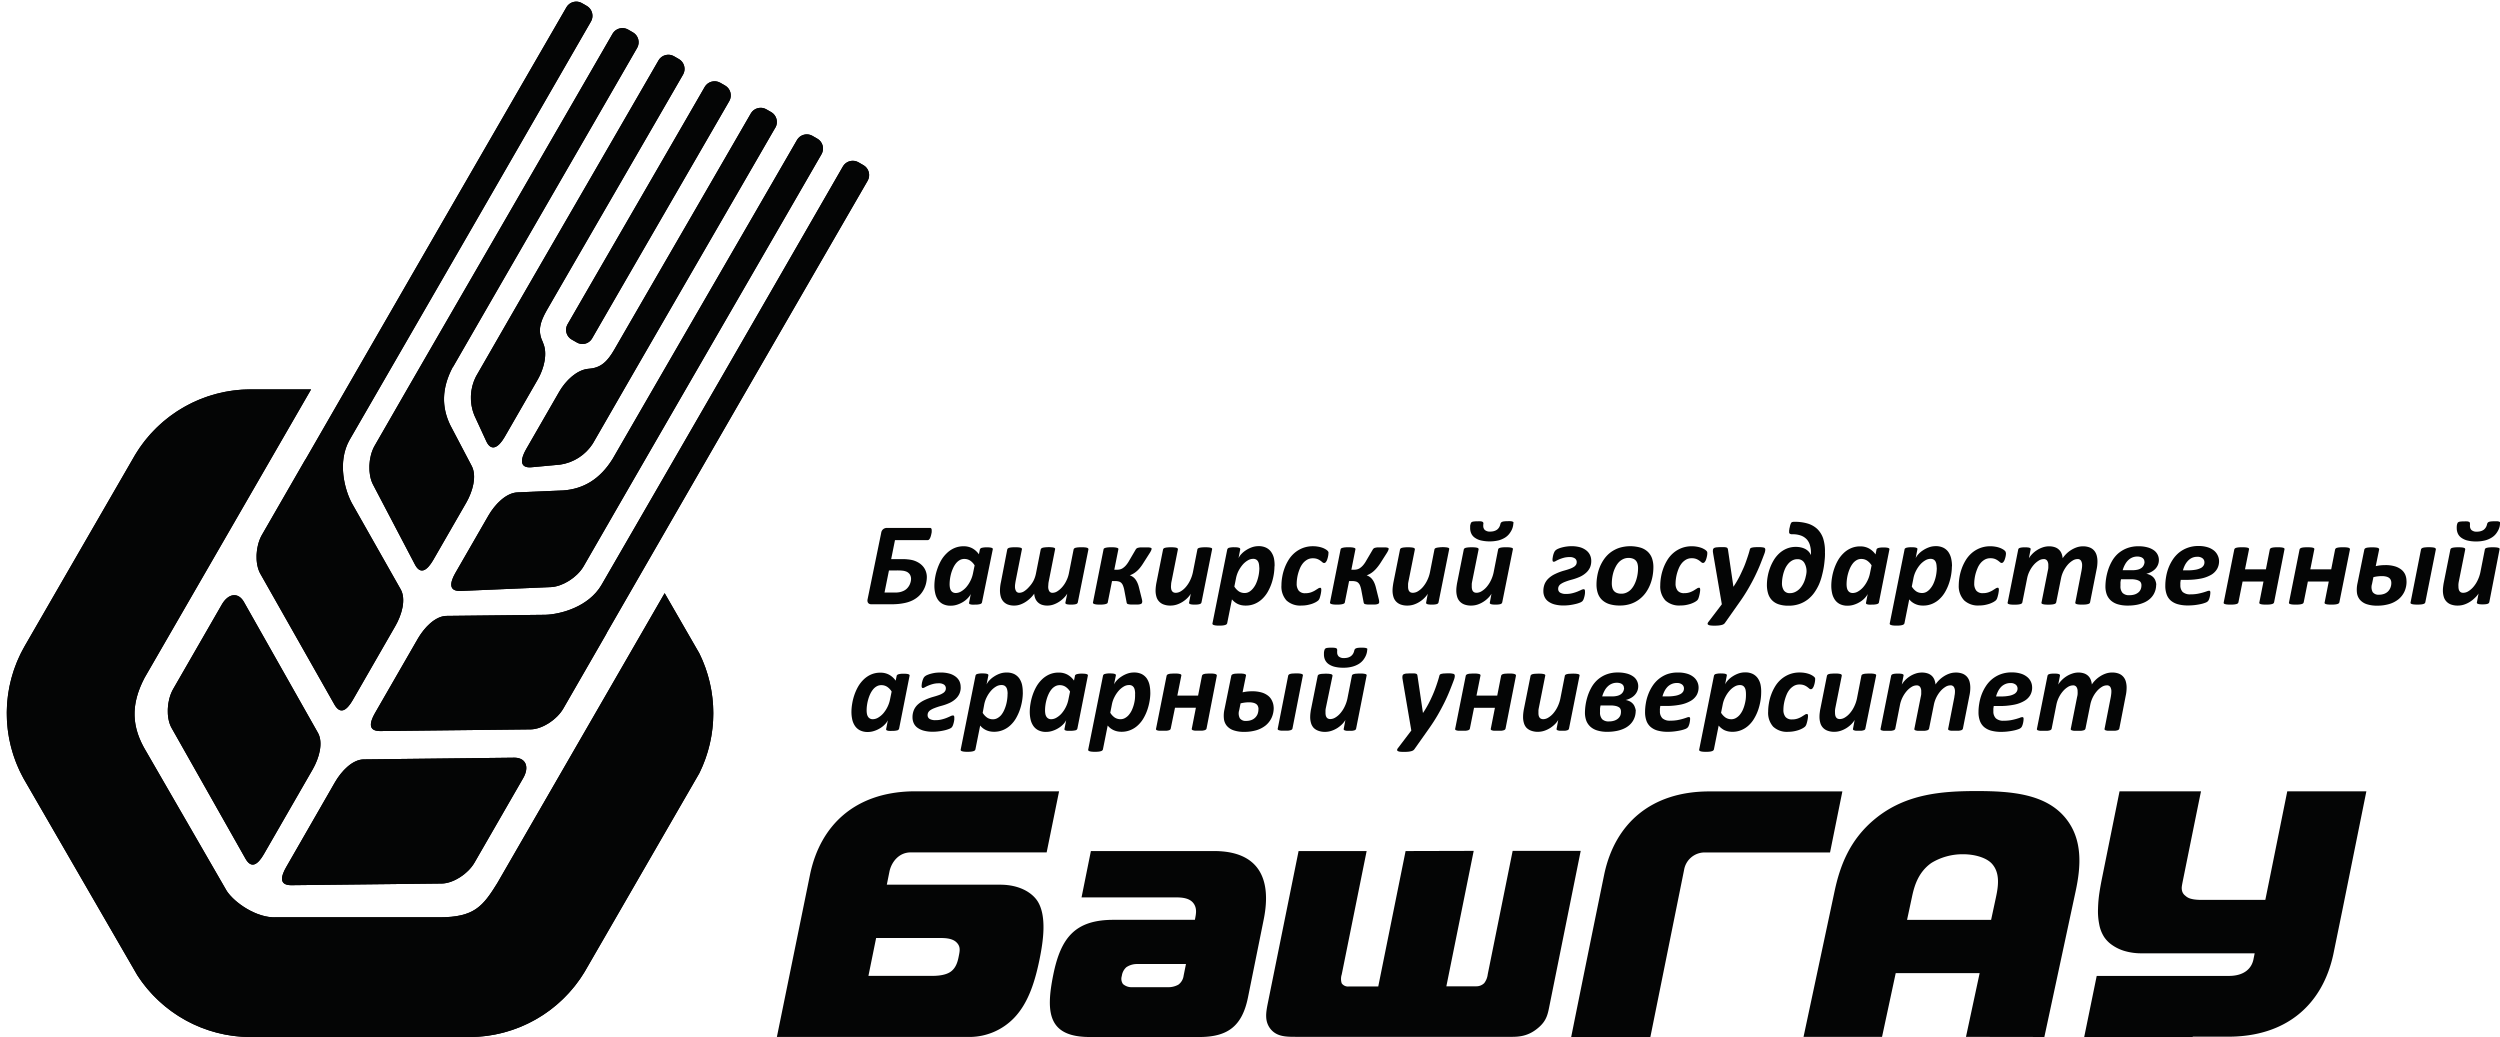
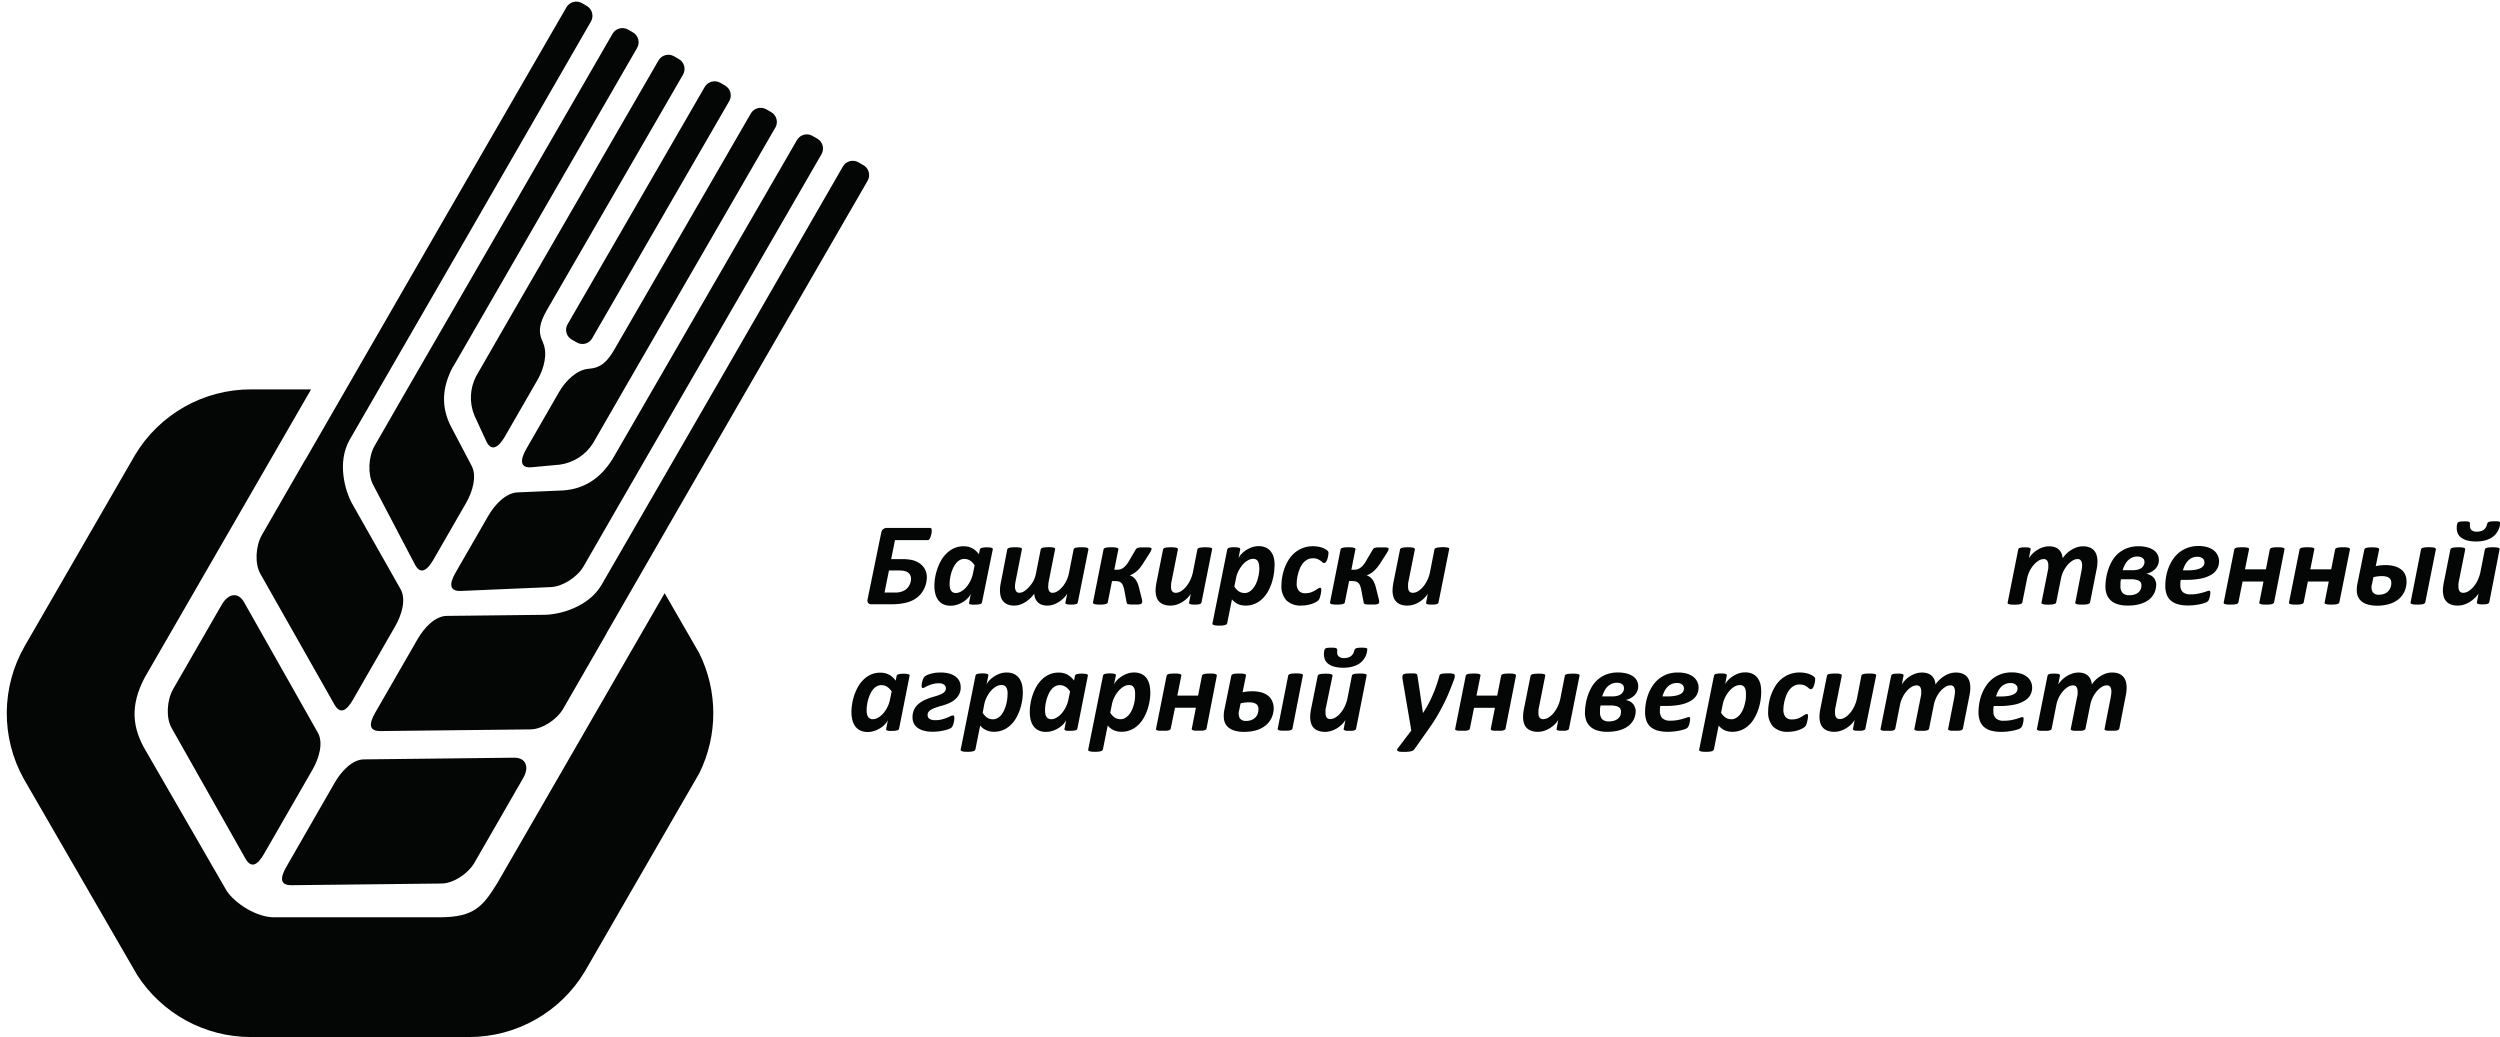
<svg xmlns="http://www.w3.org/2000/svg" id="Слой_1" data-name="Слой 1" viewBox="0 0 837.55 347.49">
  <defs>
    <style>.cls-1,.cls-2,.cls-3{fill:#040505;}.cls-1{clip-rule:evenodd;}.cls-3{fill-rule:evenodd;}.cls-4{clip-path:url(#clip-path);}</style>
    <clipPath id="clip-path" transform="translate(-103.78 -109.69)">
      <path class="cls-1" d="M363.55,152.45a3.83,3.83,0,0,0-1.4-5.2l-1.63-.93a3.81,3.81,0,0,0-5.2,1.39c-15.15,26.31-30.47,52.61-45.64,78.94-2.45,4.25-4.61,6.33-8.8,6.6-3.84.35-7.59,3.93-9.79,7.75l-11,19.1c-2.2,3.82-2.05,6.49,1.78,6.13l9.51-.88a15.7,15.7,0,0,0,11-7.05l1.31-2.27,9.69-16.83c16.74-29.06,33.45-57.78,50.14-86.75M309.06,263.37c-4.34,7-9.91,10.11-16.5,10.62l-15.4.66c-3.85.16-7.56,4-9.76,7.79l-11,19.1c-2.2,3.82-2.07,6.29,1.78,6.13l30.14-1.29c3.86-.16,8.82-3.22,11-7l2.21-3.84,8.79-15.26C333.24,240.48,356.17,201,379,161.35a3.81,3.81,0,0,0-1.4-5.2l-1.63-.94a3.8,3.8,0,0,0-5.19,1.4C350.26,192.19,329.58,227.77,309.06,263.37Zm-3.77,42.29c-4.37,7.44-13.87,9.86-18.82,10l-33,.37c-3.86,0-7.58,3.94-9.78,7.76l-14.22,24.69c-2.2,3.82-2.07,6.18,1.79,6.13l50.28-.56c3.86-.05,8.82-3.23,11-7.05l14.22-24.69c.16-.28.3-.56.43-.83q43.62-75.78,87.26-151.23A3.83,3.83,0,0,0,393,165l-1.63-.94a3.83,3.83,0,0,0-5.2,1.4Q345.85,235.58,305.29,305.66ZM276,363.53l-50.28.57c-3.86,0-7.58,3.94-9.78,7.76L199.7,400.12c-2.2,3.82-2.07,6.18,1.79,6.13l50.28-.56c3.86-.05,8.82-3.23,11-7.05l16.28-28.26C281.26,366.56,279.9,363.49,276,363.53Zm9.7-139c1.61,3.5.4,8.54-1.8,12.36l-11,19.1c-2.2,3.82-4.58,5-6.2,1.53l-4-8.67a15.7,15.7,0,0,1,.56-13.07l1.3-2.26,9.69-16.84c16.67-28.93,33.49-57.83,50.14-86.74a3.81,3.81,0,0,1,5.2-1.4l1.63.94a3.82,3.82,0,0,1,1.4,5.19c-15.2,26.39-30.4,52.47-45.64,78.93C284.57,217.86,283.86,220.76,285.74,224.52Zm-30.16,8c-3.9,7.28-3.78,13.65-.91,19.6l7.17,13.65c1.79,3.42.35,8.53-1.84,12.35l-11,19.1c-2.2,3.82-4.41,5-6.2,1.53l-14-26.71c-1.8-3.42-1.64-9.25.56-13.07l2.21-3.84,8.78-15.26C263.17,200.27,286.17,160.66,309,121a3.83,3.83,0,0,1,5.2-1.4l1.63.94a3.81,3.81,0,0,1,1.4,5.2C296.72,161.39,276.13,196.83,255.58,232.57ZM220.9,257.06c-4.24,7.52-1.56,16.94.81,21.29L238,307.1c1.9,3.37.4,8.54-1.8,12.36L222,344.15c-2.2,3.82-4.3,4.9-6.2,1.54L191,301.91c-1.9-3.36-1.64-9.25.56-13.07l14.22-24.69c.16-.28.33-.55.5-.79q43.56-75.65,87.26-151.22a3.81,3.81,0,0,1,5.2-1.4l1.63.94a3.83,3.83,0,0,1,1.4,5.2Q261.44,186.93,220.9,257.06Zm-35.37,54.35,24.75,43.77c1.9,3.37.4,8.54-1.8,12.36L192.21,395.8c-2.2,3.82-4.3,4.9-6.2,1.54l-24.75-43.78c-1.9-3.36-1.64-9.25.56-13.07l16.27-28.26C180.29,308.41,183.63,308,185.53,311.41Zm159.54-174,1.63.94a3.81,3.81,0,0,1,1.4,5.2c-15.32,26.6-30.65,52.91-46,79.59a3.72,3.72,0,0,1-5.11,1.26l-1.63-.93a3.74,3.74,0,0,1-1.48-5.06c15.29-26.56,30.74-53.07,46-79.6A3.83,3.83,0,0,1,345.07,137.42Zm-18.62,171,11.61,20.15a45.36,45.36,0,0,1,0,40.18l-38.4,66.5a45.21,45.21,0,0,1-38.73,21.88H187.75a45.28,45.28,0,0,1-38-20.76l-38-65.72a45.21,45.21,0,0,1,.36-44.59q18.45-32,36.9-63.91a45.22,45.22,0,0,1,38.8-22H208l-55.78,96.61c-4.81,9.2-4.32,16.68.57,24.75l26.94,46.66c2.7,4.08,10.1,9.09,16.39,8.84h54.93c11.62,0,14.52-3.67,19.36-11.49Z" />
    </clipPath>
  </defs>
  <path class="cls-2" d="M585.72,311.48a.73.73,0,0,1-.17.34.87.87,0,0,1-.39.24,3.36,3.36,0,0,1-.68.14,7.7,7.7,0,0,1-1,.05,7,7,0,0,1-1-.05,2.4,2.4,0,0,1-.61-.14.55.55,0,0,1-.29-.24.49.49,0,0,1,0-.34l.53-2.87A6.89,6.89,0,0,1,581,310a8.91,8.91,0,0,1-1.59,1.28,8.5,8.5,0,0,1-1.94.94,6.77,6.77,0,0,1-2.15.35,6.29,6.29,0,0,1-2.35-.38,4,4,0,0,1-1.54-1.05,3.94,3.94,0,0,1-.85-1.59,7.18,7.18,0,0,1-.27-2,10.62,10.62,0,0,1,.09-1.37c.06-.47.13-.95.22-1.43l2.19-10.94a.71.71,0,0,1,.19-.35,1.05,1.05,0,0,1,.45-.23,4.34,4.34,0,0,1,.8-.14,10.62,10.62,0,0,1,1.21-.05,9.83,9.83,0,0,1,1.19.05,3.25,3.25,0,0,1,.73.14.57.57,0,0,1,.34.23.52.52,0,0,1,.06.35l-2.12,10.6a8.44,8.44,0,0,0-.15.9c0,.32,0,.62,0,.91a3.29,3.29,0,0,0,.09.86,1.8,1.8,0,0,0,.28.66,1.39,1.39,0,0,0,.51.42,1.9,1.9,0,0,0,.75.13,3.31,3.31,0,0,0,1.69-.52,7.09,7.09,0,0,0,1.67-1.44,10.29,10.29,0,0,0,1.41-2.17,11.33,11.33,0,0,0,.93-2.72l1.5-7.63a.62.62,0,0,1,.18-.35,1.15,1.15,0,0,1,.47-.23,4.19,4.19,0,0,1,.8-.14A10.51,10.51,0,0,1,587,293a9.83,9.83,0,0,1,1.19.05,3.25,3.25,0,0,1,.73.14.6.6,0,0,1,.35.23.58.58,0,0,1,0,.35Zm-19.89-.06a.7.7,0,0,1-.11.38.78.78,0,0,1-.41.26,2.76,2.76,0,0,1-.79.15c-.33,0-.75,0-1.26,0s-1,0-1.34,0a5,5,0,0,1-.78-.12.63.63,0,0,1-.37-.22,1.35,1.35,0,0,1-.14-.35l-.81-4.28a8.07,8.07,0,0,0-.41-1.41,2.58,2.58,0,0,0-.6-.89,1.83,1.83,0,0,0-.86-.45,4.74,4.74,0,0,0-1.2-.13h-1l-1.44,7.2a.39.39,0,0,1-.18.26,1.19,1.19,0,0,1-.48.23,4.72,4.72,0,0,1-.81.15,9.8,9.8,0,0,1-1.16.05,9.15,9.15,0,0,1-1.14-.05,3.68,3.68,0,0,1-.74-.15.71.71,0,0,1-.37-.23.37.37,0,0,1-.08-.26l3.56-17.86a.53.53,0,0,1,.18-.27,1.27,1.27,0,0,1,.48-.21,4.37,4.37,0,0,1,.79-.14,10.17,10.17,0,0,1,1.18-.05,9.35,9.35,0,0,1,1.14.05,3.48,3.48,0,0,1,.74.14.7.7,0,0,1,.38.21.27.27,0,0,1,.08.27l-1.37,6.86h1a4.21,4.21,0,0,0,1-.14,2.89,2.89,0,0,0,1-.5,5.28,5.28,0,0,0,1-.94,8.62,8.62,0,0,0,1-1.48l2.19-3.72a1.24,1.24,0,0,1,.3-.35,1.21,1.21,0,0,1,.51-.23,5.37,5.37,0,0,1,.88-.13c.35,0,.8,0,1.36,0s.88,0,1.18,0a3.84,3.84,0,0,1,.68.11.78.78,0,0,1,.33.15.31.31,0,0,1,.07.21,1.35,1.35,0,0,1-.13.51,6.79,6.79,0,0,1-.43.82l-2.23,3.5A16.22,16.22,0,0,1,565,300a9.89,9.89,0,0,1-1.16,1.17,7.35,7.35,0,0,1-1.14.79,5.73,5.73,0,0,1-1.07.47v0a4.64,4.64,0,0,1,1,.51,3.77,3.77,0,0,1,.85.8,5.48,5.48,0,0,1,.69,1.14,9.06,9.06,0,0,1,.53,1.53l1,4a5.41,5.41,0,0,1,.11.61A2.73,2.73,0,0,1,565.83,311.42Zm-17-16.4a4.94,4.94,0,0,1-.11,1,7.58,7.58,0,0,1-.29,1.09,2.62,2.62,0,0,1-.44.85.75.75,0,0,1-.59.35.89.89,0,0,1-.57-.24c-.18-.16-.41-.34-.68-.54a4.81,4.81,0,0,0-1-.55,4.13,4.13,0,0,0-1.57-.25,3.72,3.72,0,0,0-1.84.45,5.35,5.35,0,0,0-1.42,1.18,7.08,7.08,0,0,0-1,1.65,14.54,14.54,0,0,0-.65,1.85,13,13,0,0,0-.36,1.8,11,11,0,0,0-.11,1.5,3.7,3.7,0,0,0,.7,2.44,2.71,2.71,0,0,0,2.19.83,5.62,5.62,0,0,0,1.9-.29,7.74,7.74,0,0,0,1.35-.63c.37-.24.7-.44,1-.63a1.38,1.38,0,0,1,.74-.27.3.3,0,0,1,.28.17,1.23,1.23,0,0,1,.08.52,4.77,4.77,0,0,1-.08.84,9.18,9.18,0,0,1-.2,1,8.5,8.5,0,0,1-.29,1,2.14,2.14,0,0,1-.43.7,5.3,5.3,0,0,1-.84.58,9.29,9.29,0,0,1-1.33.58,13.37,13.37,0,0,1-1.63.41,10.73,10.73,0,0,1-1.82.15,6.77,6.77,0,0,1-5.05-1.71,6.94,6.94,0,0,1-1.68-5.06,16.28,16.28,0,0,1,.23-2.65,16.47,16.47,0,0,1,.74-2.9,15.38,15.38,0,0,1,1.33-2.82,10.07,10.07,0,0,1,2-2.41,9.57,9.57,0,0,1,2.75-1.68,9.36,9.36,0,0,1,3.6-.64,8.73,8.73,0,0,1,1.54.13,7.85,7.85,0,0,1,1.37.33,5.54,5.54,0,0,1,1.12.5,3.37,3.37,0,0,1,.72.51,1.37,1.37,0,0,1,.31.41A1.35,1.35,0,0,1,548.87,295Zm-23.18,4.83a5.83,5.83,0,0,0-.11-1.22,2.56,2.56,0,0,0-.36-.94,1.62,1.62,0,0,0-.64-.58,2,2,0,0,0-.94-.2,3.55,3.55,0,0,0-1.79.53,6.85,6.85,0,0,0-1.69,1.41,11.16,11.16,0,0,0-1.41,2.1,9.65,9.65,0,0,0-.86,2.56l-.54,2.69a5.37,5.37,0,0,0,1.53,1.63,3.54,3.54,0,0,0,1.93.53,3,3,0,0,0,1.5-.39,4.89,4.89,0,0,0,1.23-1.06,7.21,7.21,0,0,0,1-1.53,11.19,11.19,0,0,0,.67-1.81,12.72,12.72,0,0,0,.4-1.91A13,13,0,0,0,525.69,299.85Zm5.1-.43a17.39,17.39,0,0,1-.24,2.77,18.57,18.57,0,0,1-.73,2.94,16.43,16.43,0,0,1-1.26,2.81,10.39,10.39,0,0,1-1.85,2.38,8.26,8.26,0,0,1-2.47,1.64,7.67,7.67,0,0,1-3.13.61,6.78,6.78,0,0,1-1.47-.15,5.94,5.94,0,0,1-1.27-.45,6.21,6.21,0,0,1-1-.66,6.35,6.35,0,0,1-.82-.82l-1.59,7.95a.74.74,0,0,1-.19.36,1.16,1.16,0,0,1-.46.26,3.92,3.92,0,0,1-.8.17,10.38,10.38,0,0,1-1.23.06,9.48,9.48,0,0,1-1.18-.06,3.18,3.18,0,0,1-.72-.17.64.64,0,0,1-.34-.26.49.49,0,0,1,0-.36l4.93-24.64a.84.84,0,0,1,.62-.6,6.57,6.57,0,0,1,1.76-.17,7.14,7.14,0,0,1,1,.05,2.31,2.31,0,0,1,.6.14.48.48,0,0,1,.36.58l-.56,2.88a5.3,5.3,0,0,1,.94-1.36,7.88,7.88,0,0,1,1.54-1.28,9.23,9.23,0,0,1,2-1,6.73,6.73,0,0,1,2.22-.38,5.68,5.68,0,0,1,2.57.53,4.45,4.45,0,0,1,1.67,1.43,6,6,0,0,1,.93,2.13A11.58,11.58,0,0,1,530.79,299.42Zm-24.44,12.06a.84.84,0,0,1-.17.34,1,1,0,0,1-.4.24,3.36,3.36,0,0,1-.68.14,7.61,7.61,0,0,1-1,.05,7,7,0,0,1-1-.05,2.21,2.21,0,0,1-.6-.14.51.51,0,0,1-.29-.24.44.44,0,0,1,0-.34l.54-2.87a7.26,7.26,0,0,1-1.09,1.39,9.28,9.28,0,0,1-1.59,1.28,8.57,8.57,0,0,1-1.95.94,6.77,6.77,0,0,1-2.15.35,6.24,6.24,0,0,1-2.34-.38,3.83,3.83,0,0,1-2.4-2.64,7.18,7.18,0,0,1-.27-2,12.77,12.77,0,0,1,.09-1.37c.06-.47.13-.95.23-1.43l2.18-10.94a.71.71,0,0,1,.19-.35,1,1,0,0,1,.46-.23,4.19,4.19,0,0,1,.8-.14,10.43,10.43,0,0,1,1.2-.05,10,10,0,0,1,1.2.05,3.15,3.15,0,0,1,.72.14.54.54,0,0,1,.34.23.47.47,0,0,1,.06.35l-2.11,10.6a6.5,6.5,0,0,0-.15.9c0,.32-.05.62-.05.91a3.79,3.79,0,0,0,.09.86,1.66,1.66,0,0,0,.29.66,1.31,1.31,0,0,0,.51.42,1.82,1.82,0,0,0,.74.13,3.28,3.28,0,0,0,1.69-.52,6.72,6.72,0,0,0,1.67-1.44,9.91,9.91,0,0,0,1.41-2.17,11.8,11.8,0,0,0,.94-2.72l1.5-7.63a.55.55,0,0,1,.17-.35,1.15,1.15,0,0,1,.47-.23,4.47,4.47,0,0,1,.81-.14,10.33,10.33,0,0,1,1.2-.05,10,10,0,0,1,1.2.05,3.37,3.37,0,0,1,.73.14.57.57,0,0,1,.34.23.51.51,0,0,1,0,.35Zm-19.9-.06a.63.63,0,0,1-.11.38.79.79,0,0,1-.4.26,2.92,2.92,0,0,1-.79.15c-.33,0-.76,0-1.27,0s-1,0-1.33,0a4.61,4.61,0,0,1-.78-.12.66.66,0,0,1-.38-.22,1.05,1.05,0,0,1-.13-.35l-.81-4.28a8,8,0,0,0-.42-1.41,2.56,2.56,0,0,0-.59-.89,1.91,1.91,0,0,0-.87-.45,4.63,4.63,0,0,0-1.2-.13h-1l-1.44,7.2a.37.37,0,0,1-.17.26,1.32,1.32,0,0,1-.49.23,4.37,4.37,0,0,1-.81.15,9.62,9.62,0,0,1-1.15.05,9.42,9.42,0,0,1-1.15-.05,3.57,3.57,0,0,1-.73-.15.71.71,0,0,1-.37-.23.29.29,0,0,1-.08-.26l3.56-17.86a.45.45,0,0,1,.17-.27,1.35,1.35,0,0,1,.48-.21,4.34,4.34,0,0,1,.8-.14,10,10,0,0,1,1.18-.05,9.27,9.27,0,0,1,1.13.05,3.48,3.48,0,0,1,.74.14.78.78,0,0,1,.39.21.28.28,0,0,1,.07.27l-1.37,6.86h1a4.07,4.07,0,0,0,1-.14,2.81,2.81,0,0,0,1-.5,5.31,5.31,0,0,0,1-.94,9.25,9.25,0,0,0,1-1.48l2.18-3.72a1.43,1.43,0,0,1,.3-.35,1.26,1.26,0,0,1,.52-.23,5.4,5.4,0,0,1,.87-.13c.35,0,.81,0,1.36,0s.88,0,1.18,0a3.84,3.84,0,0,1,.68.11.72.72,0,0,1,.33.15.28.28,0,0,1,.08.21,1.35,1.35,0,0,1-.13.51,5.85,5.85,0,0,1-.44.82l-2.23,3.5a14.74,14.74,0,0,1-1.15,1.62,8.57,8.57,0,0,1-1.16,1.17,6.91,6.91,0,0,1-1.14.79,5.73,5.73,0,0,1-1.07.47v0a4.49,4.49,0,0,1,1,.51,4,4,0,0,1,.85.8,5.92,5.92,0,0,1,.68,1.14,8.25,8.25,0,0,1,.53,1.53l1,4a5.41,5.41,0,0,1,.11.61A2.73,2.73,0,0,1,486.45,311.42Zm-45.19-17.6a.78.78,0,0,1,.18-.35,1.11,1.11,0,0,1,.45-.25,4.47,4.47,0,0,1,.81-.14,10.3,10.3,0,0,1,1.21-.05,10,10,0,0,1,1.2.05,3.15,3.15,0,0,1,.72.14.6.6,0,0,1,.33.25.46.46,0,0,1,0,.35l-2.09,10.56c-.05.3-.1.61-.14.9a5.67,5.67,0,0,0-.07.91,2.92,2.92,0,0,0,.34,1.5,1.22,1.22,0,0,0,1.17.59,3,3,0,0,0,1.58-.52,7.54,7.54,0,0,0,1.59-1.4A9.49,9.49,0,0,0,450,304.3a9.64,9.64,0,0,0,.85-2.49l1.58-8a.71.71,0,0,1,.19-.35,1.13,1.13,0,0,1,.44-.25,3.81,3.81,0,0,1,.78-.14A11,11,0,0,1,455,293a9.56,9.56,0,0,1,1.18.05,3.26,3.26,0,0,1,.72.14.59.59,0,0,1,.34.25.46.46,0,0,1,0,.35l-2.09,10.56a7.39,7.39,0,0,0-.15,1c0,.32-.05.63-.05.93a2.84,2.84,0,0,0,.34,1.44,1.22,1.22,0,0,0,1.16.57,3,3,0,0,0,1.58-.52,7.38,7.38,0,0,0,1.61-1.4,9.09,9.09,0,0,0,1.36-2.06,9.68,9.68,0,0,0,.87-2.49l1.58-8a.69.69,0,0,1,.18-.35,1,1,0,0,1,.45-.25,4.76,4.76,0,0,1,.82-.14,10.51,10.51,0,0,1,1.21-.05,9.94,9.94,0,0,1,1.19.05,2.93,2.93,0,0,1,.71.14.66.66,0,0,1,.35.25.46.46,0,0,1,.05.35l-3.54,17.66a.73.73,0,0,1-.17.34.82.82,0,0,1-.39.24,3.07,3.07,0,0,1-.69.14,7.47,7.47,0,0,1-1,.05,6.88,6.88,0,0,1-1-.05,2.3,2.3,0,0,1-.61-.14.49.49,0,0,1-.28-.24.55.55,0,0,1,0-.34l.6-2.91a7.46,7.46,0,0,1-1.11,1.4,9.91,9.91,0,0,1-1.56,1.29,8.88,8.88,0,0,1-1.9.95,6.15,6.15,0,0,1-2.08.36,5.55,5.55,0,0,1-1.93-.3,3.67,3.67,0,0,1-1.32-.85,3.78,3.78,0,0,1-.83-1.27,5.42,5.42,0,0,1-.34-1.58,9,9,0,0,1-1.17,1.4,10.57,10.57,0,0,1-1.58,1.29,8.73,8.73,0,0,1-1.88.95,6,6,0,0,1-2,.36,5.91,5.91,0,0,1-2.28-.38,3.88,3.88,0,0,1-1.48-1.06,4.18,4.18,0,0,1-.82-1.58,7.58,7.58,0,0,1-.26-2,13,13,0,0,1,.08-1.39,12.19,12.19,0,0,1,.24-1.43Zm-10.92,5.28a5.15,5.15,0,0,0-1.52-1.61,3.52,3.52,0,0,0-1.94-.54,3.07,3.07,0,0,0-1.54.39,4.56,4.56,0,0,0-1.23,1.06,7.19,7.19,0,0,0-.94,1.53,12.57,12.57,0,0,0-.68,1.8,15.91,15.91,0,0,0-.4,1.89,14.47,14.47,0,0,0-.13,1.77,6.69,6.69,0,0,0,.09,1.12,3,3,0,0,0,.33.95,1.87,1.87,0,0,0,.65.66,2,2,0,0,0,1,.24,3.55,3.55,0,0,0,1.78-.52,7,7,0,0,0,1.71-1.42,10.08,10.08,0,0,0,1.39-2.1,9.86,9.86,0,0,0,.88-2.55Zm2.47,12.38c-.05.28-.26.47-.63.59a6,6,0,0,1-1.75.18,8.86,8.86,0,0,1-1,0,2.55,2.55,0,0,1-.62-.13.49.49,0,0,1-.31-.23.65.65,0,0,1,0-.37l.55-2.83a5.43,5.43,0,0,1-.95,1.33,8,8,0,0,1-1.53,1.27,9,9,0,0,1-2,.95,6.73,6.73,0,0,1-2.23.37,5.6,5.6,0,0,1-2.63-.55,4.6,4.6,0,0,1-1.69-1.49,6.26,6.26,0,0,1-.89-2.15,10.88,10.88,0,0,1-.27-2.52,17.66,17.66,0,0,1,1-5.65,16.52,16.52,0,0,1,1.26-2.82A10.67,10.67,0,0,1,421,295a8.35,8.35,0,0,1,2.47-1.67,7.62,7.62,0,0,1,3.16-.63,6,6,0,0,1,2.9.69,6.51,6.51,0,0,1,2.2,2l.32-1.56a.84.84,0,0,1,.63-.6,6.62,6.62,0,0,1,1.76-.17,6.83,6.83,0,0,1,1,.05,2.49,2.49,0,0,1,.62.14.53.53,0,0,1,.3.23.51.51,0,0,1,0,.35ZM409,303.57a2.8,2.8,0,0,0-.4-1.42,2.63,2.63,0,0,0-1.27-1,4.78,4.78,0,0,0-1.14-.27,16.74,16.74,0,0,0-2-.08h-2.59l-1.49,7.4h2.81c.47,0,.86,0,1.16,0a6.5,6.5,0,0,0,.83-.08,4,4,0,0,0,.66-.14,3.39,3.39,0,0,0,.61-.21,4,4,0,0,0,1.14-.64,4.11,4.11,0,0,0,.86-.95,4.39,4.39,0,0,0,.58-1.19A4.33,4.33,0,0,0,409,303.57Zm-10-15.36a1.91,1.91,0,0,1,.7-1.26,2,2,0,0,1,1.2-.4h14.46c.37,0,.56.27.56.79,0,.14,0,.3,0,.51s-.06.43-.11.68-.11.49-.18.74a5.21,5.21,0,0,1-.25.67,2.18,2.18,0,0,1-.35.51.65.65,0,0,1-.43.19H403.62L402.34,297h2.76c1.1,0,2,0,2.64.08a12,12,0,0,1,1.79.28,7.75,7.75,0,0,1,2.1.91,6,6,0,0,1,1.49,1.32,5.29,5.29,0,0,1,.87,1.62,5.54,5.54,0,0,1,.3,1.81,9.13,9.13,0,0,1-.15,1.58,8.61,8.61,0,0,1-.48,1.71,8.85,8.85,0,0,1-.89,1.69,7.88,7.88,0,0,1-1.36,1.55,9,9,0,0,1-1.89,1.26,10.71,10.71,0,0,1-2.49.86,18.77,18.77,0,0,1-2.18.35c-.79.08-1.7.12-2.72.12h-6.38a1.89,1.89,0,0,1-.6-.09,1.08,1.08,0,0,1-.46-.3,1,1,0,0,1-.26-.51,1.72,1.72,0,0,1,0-.74Z" transform="translate(-103.78 -109.69)" />
-   <path class="cls-2" d="M775.82,295a5.65,5.65,0,0,1-.1,1,7.59,7.59,0,0,1-.3,1.09,2.62,2.62,0,0,1-.44.85.75.75,0,0,1-.59.35.84.84,0,0,1-.56-.24c-.19-.16-.41-.34-.68-.54a5.08,5.08,0,0,0-1-.55,4.22,4.22,0,0,0-1.58-.25,3.72,3.72,0,0,0-1.84.45,5.16,5.16,0,0,0-1.41,1.18,6.46,6.46,0,0,0-1,1.65,14.61,14.61,0,0,0-.66,1.85,13,13,0,0,0-.36,1.8,11,11,0,0,0-.11,1.5,3.75,3.75,0,0,0,.7,2.44,2.73,2.73,0,0,0,2.19.83,5.62,5.62,0,0,0,1.9-.29,7.41,7.41,0,0,0,1.35-.63c.37-.24.7-.44,1-.63a1.38,1.38,0,0,1,.74-.27.3.3,0,0,1,.28.17,1.21,1.21,0,0,1,.09.52,4.92,4.92,0,0,1-.09.84,7.35,7.35,0,0,1-.2,1,8.5,8.5,0,0,1-.29,1,2,2,0,0,1-.43.7,5.3,5.3,0,0,1-.84.58,9.29,9.29,0,0,1-1.33.58,12.92,12.92,0,0,1-1.63.41,10.73,10.73,0,0,1-1.82.15,6.77,6.77,0,0,1-5-1.71A6.94,6.94,0,0,1,760,305.8a17.48,17.48,0,0,1,.23-2.65,16.47,16.47,0,0,1,.74-2.9,15.38,15.38,0,0,1,1.33-2.82,10.32,10.32,0,0,1,2-2.41,9.49,9.49,0,0,1,2.76-1.68,9.28,9.28,0,0,1,3.59-.64,8.65,8.65,0,0,1,1.54.13,7.43,7.43,0,0,1,1.37.33,5.54,5.54,0,0,1,1.12.5,3.13,3.13,0,0,1,.72.51,1.37,1.37,0,0,1,.31.41,1.13,1.13,0,0,1,.07.44m-23.18,4.83a5.83,5.83,0,0,0-.11-1.22,2.75,2.75,0,0,0-.35-.94,1.77,1.77,0,0,0-.64-.58,2.12,2.12,0,0,0-.95-.2,3.55,3.55,0,0,0-1.79.53,6.85,6.85,0,0,0-1.69,1.41,10.66,10.66,0,0,0-1.4,2.1,9.33,9.33,0,0,0-.87,2.56l-.53,2.69a5.23,5.23,0,0,0,1.52,1.63,3.55,3.55,0,0,0,1.94.53,3,3,0,0,0,1.49-.39,4.72,4.72,0,0,0,1.23-1.06,7.21,7.21,0,0,0,1-1.53,12.26,12.26,0,0,0,.68-1.81,12.69,12.69,0,0,0,.39-1.91A13,13,0,0,0,752.64,299.85Zm5.1-.43a17.39,17.39,0,0,1-.24,2.77,18.57,18.57,0,0,1-.73,2.94,15.69,15.69,0,0,1-1.26,2.81,10.12,10.12,0,0,1-1.85,2.38,8.13,8.13,0,0,1-2.47,1.64,7.67,7.67,0,0,1-3.13.61,6.84,6.84,0,0,1-1.47-.15,6.14,6.14,0,0,1-1.27-.45,6.21,6.21,0,0,1-1.05-.66,7.05,7.05,0,0,1-.82-.82l-1.59,7.95a.67.67,0,0,1-.19.36,1.19,1.19,0,0,1-.45.26,4.2,4.2,0,0,1-.81.17,10.38,10.38,0,0,1-1.23.06,9.19,9.19,0,0,1-1.17-.06,3.16,3.16,0,0,1-.73-.17.64.64,0,0,1-.34-.26.54.54,0,0,1,0-.36l4.94-24.64c0-.28.25-.47.61-.6a6.62,6.62,0,0,1,1.76-.17,7.05,7.05,0,0,1,1,.05,2.4,2.4,0,0,1,.61.14.59.59,0,0,1,.31.23.58.58,0,0,1,0,.35l-.56,2.88a5.3,5.3,0,0,1,.94-1.36,7.88,7.88,0,0,1,1.54-1.28,9.23,9.23,0,0,1,2-1,6.73,6.73,0,0,1,2.22-.38,5.68,5.68,0,0,1,2.57.53,4.56,4.56,0,0,1,1.68,1.43,6.35,6.35,0,0,1,.93,2.13A11.59,11.59,0,0,1,757.74,299.42Zm-26.9-.32a5.17,5.17,0,0,0-1.53-1.61,3.52,3.52,0,0,0-1.94-.54,3.06,3.06,0,0,0-1.53.39,4.46,4.46,0,0,0-1.24,1.06,7.62,7.62,0,0,0-.94,1.53,12.53,12.53,0,0,0-.67,1.8,13.71,13.71,0,0,0-.53,3.66,6.69,6.69,0,0,0,.09,1.12,2.81,2.81,0,0,0,.33.95,1.87,1.87,0,0,0,.65.66,1.91,1.91,0,0,0,1,.24,3.52,3.52,0,0,0,1.78-.52,6.8,6.8,0,0,0,1.71-1.42,9.7,9.7,0,0,0,1.39-2.1,9.86,9.86,0,0,0,.88-2.55Zm2.46,12.38c0,.28-.26.47-.62.59a6.13,6.13,0,0,1-1.76.18,9.09,9.09,0,0,1-1,0,2.78,2.78,0,0,1-.62-.13.52.52,0,0,1-.31-.23.65.65,0,0,1,0-.37l.55-2.83a5.72,5.72,0,0,1-.95,1.33,7.78,7.78,0,0,1-1.54,1.27,8.76,8.76,0,0,1-2,.95,6.73,6.73,0,0,1-2.23.37,5.63,5.63,0,0,1-2.63-.55,4.49,4.49,0,0,1-1.68-1.49,6.28,6.28,0,0,1-.9-2.15,11.45,11.45,0,0,1-.27-2.52,17,17,0,0,1,.24-2.72,18.19,18.19,0,0,1,.73-2.93,16.52,16.52,0,0,1,1.26-2.82,10.71,10.71,0,0,1,1.86-2.39,8.22,8.22,0,0,1,2.47-1.67,7.57,7.57,0,0,1,3.15-.63,5.92,5.92,0,0,1,2.9.69,6.54,6.54,0,0,1,2.21,2l.32-1.56c0-.28.26-.47.62-.6a6.67,6.67,0,0,1,1.76-.17,6.83,6.83,0,0,1,1,.05,2.49,2.49,0,0,1,.62.14.59.59,0,0,1,.31.23.58.58,0,0,1,0,.35ZM709,301.33a5.49,5.49,0,0,0-.78-3.16,2.56,2.56,0,0,0-2.27-1.14,3.56,3.56,0,0,0-1.74.43,4.72,4.72,0,0,0-1.34,1.1,7.1,7.1,0,0,0-1,1.55,11.85,11.85,0,0,0-.63,1.75,14.59,14.59,0,0,0-.35,1.72,11.55,11.55,0,0,0-.11,1.41,4.27,4.27,0,0,0,.64,2.52,2.32,2.32,0,0,0,2,.9,4,4,0,0,0,1.68-.35,5.17,5.17,0,0,0,1.39-.92,6.09,6.09,0,0,0,1.06-1.3,8,8,0,0,0,.76-1.52,9.16,9.16,0,0,0,.45-1.56A7.65,7.65,0,0,0,709,301.33Zm6.19-6.45c0,.58,0,1.28-.08,2.08s-.16,1.67-.31,2.61-.36,1.91-.62,2.91a19.28,19.28,0,0,1-1,3,16.53,16.53,0,0,1-1.56,2.74,11,11,0,0,1-2.15,2.27,10,10,0,0,1-2.86,1.55,10.75,10.75,0,0,1-3.67.57,10.15,10.15,0,0,1-3.25-.46,5.53,5.53,0,0,1-2.24-1.36,5.46,5.46,0,0,1-1.3-2.2,9.83,9.83,0,0,1-.42-3,16,16,0,0,1,.24-2.64,16.54,16.54,0,0,1,.74-2.82,15.67,15.67,0,0,1,1.28-2.72,10.48,10.48,0,0,1,1.86-2.31,8.63,8.63,0,0,1,2.49-1.6,7.83,7.83,0,0,1,3.15-.59,7.12,7.12,0,0,1,1.69.19,5.72,5.72,0,0,1,1.44.53,4.92,4.92,0,0,1,1.12.87,4.44,4.44,0,0,1,.75,1.19,2,2,0,0,1,0-.35v-.47a9,9,0,0,0-.3-2.36,5.1,5.1,0,0,0-1-2,5,5,0,0,0-1.94-1.35,8.15,8.15,0,0,0-3-.49,1.48,1.48,0,0,1-.87-.18.75.75,0,0,1-.21-.6c0-.08,0-.19,0-.36a4.86,4.86,0,0,1,.08-.55c0-.21.08-.43.13-.65s.09-.45.15-.66a4.48,4.48,0,0,1,.2-.56,1.13,1.13,0,0,1,.21-.35.65.65,0,0,1,.35-.19,2.53,2.53,0,0,1,.72-.07,15.17,15.17,0,0,1,4.32.57,8.15,8.15,0,0,1,3.25,1.82,8,8,0,0,1,2,3.21A14.15,14.15,0,0,1,715.17,294.88Zm-20-1.12a3.07,3.07,0,0,1-.06.57,3.89,3.89,0,0,1-.17.65c-.45,1.22-.94,2.47-1.45,3.76s-1.12,2.62-1.79,4-1.44,2.8-2.29,4.26-1.83,3-2.94,4.54l-4.81,6.83a1.53,1.53,0,0,1-.45.43,2.54,2.54,0,0,1-.68.27,6.39,6.39,0,0,1-1,.17,13.11,13.11,0,0,1-1.33.06,10.29,10.29,0,0,1-1.38-.07,1.71,1.71,0,0,1-.76-.23.43.43,0,0,1-.22-.39,1.24,1.24,0,0,1,.28-.57l4.49-5.9-2.91-17c0-.18-.06-.36-.08-.54a3,3,0,0,1,0-.48,1.09,1.09,0,0,1,.13-.57.9.9,0,0,1,.43-.34,3.12,3.12,0,0,1,.83-.16,11.27,11.27,0,0,1,1.25-.05c.53,0,1,0,1.26,0a2.82,2.82,0,0,1,.7.13.61.61,0,0,1,.33.3,1.9,1.9,0,0,1,.13.5l1.81,12.35h0q1-1.49,1.8-3c.54-1,1-2.05,1.48-3.09s.86-2.11,1.23-3.19.73-2.15,1-3.25a.78.78,0,0,1,.18-.35,1,1,0,0,1,.47-.23,5,5,0,0,1,.86-.14A13.53,13.53,0,0,1,693,293a6.59,6.59,0,0,1,1.73.15A.59.59,0,0,1,695.17,293.76ZM675.76,295a4.94,4.94,0,0,1-.11,1,7.58,7.58,0,0,1-.29,1.09,2.62,2.62,0,0,1-.44.85.75.75,0,0,1-.59.35.89.89,0,0,1-.57-.24c-.18-.16-.41-.34-.68-.54a4.81,4.81,0,0,0-1-.55,4.13,4.13,0,0,0-1.57-.25,3.72,3.72,0,0,0-1.84.45,5.35,5.35,0,0,0-1.42,1.18,7.08,7.08,0,0,0-1,1.65,14.54,14.54,0,0,0-.65,1.85,13,13,0,0,0-.36,1.8,11,11,0,0,0-.11,1.5,3.7,3.7,0,0,0,.7,2.44,2.71,2.71,0,0,0,2.19.83,5.62,5.62,0,0,0,1.9-.29,7.74,7.74,0,0,0,1.35-.63c.37-.24.7-.44,1-.63a1.38,1.38,0,0,1,.74-.27.3.3,0,0,1,.28.17,1.23,1.23,0,0,1,.08.52,4.77,4.77,0,0,1-.08.84,9.18,9.18,0,0,1-.2,1,8.5,8.5,0,0,1-.29,1,2.14,2.14,0,0,1-.43.7,5.3,5.3,0,0,1-.84.58,9.29,9.29,0,0,1-1.33.58,13.37,13.37,0,0,1-1.63.41,10.73,10.73,0,0,1-1.82.15,6.77,6.77,0,0,1-5.05-1.71A6.94,6.94,0,0,1,660,305.8a16.28,16.28,0,0,1,.23-2.65,16.47,16.47,0,0,1,.74-2.9,15.38,15.38,0,0,1,1.33-2.82,10.07,10.07,0,0,1,2-2.41,9.57,9.57,0,0,1,2.75-1.68,9.36,9.36,0,0,1,3.6-.64,8.73,8.73,0,0,1,1.54.13,7.85,7.85,0,0,1,1.37.33,5.54,5.54,0,0,1,1.12.5,3.37,3.37,0,0,1,.72.51,1.37,1.37,0,0,1,.31.41A1.35,1.35,0,0,1,675.76,295Zm-23.2,5.08a5.5,5.5,0,0,0-.17-1.47,2.58,2.58,0,0,0-.55-1.08,2.51,2.51,0,0,0-1-.68,4,4,0,0,0-1.47-.24,4.08,4.08,0,0,0-1.78.38,5,5,0,0,0-1.42,1,6.72,6.72,0,0,0-1.07,1.51,10.56,10.56,0,0,0-.76,1.8,13.08,13.08,0,0,0-.43,1.93,13.61,13.61,0,0,0-.14,1.86,5.53,5.53,0,0,0,.17,1.48,2.6,2.6,0,0,0,.55,1.1,2.51,2.51,0,0,0,1,.68,4,4,0,0,0,1.48.24,4,4,0,0,0,1.78-.39,4.73,4.73,0,0,0,1.41-1,7.05,7.05,0,0,0,1.08-1.52,10.86,10.86,0,0,0,.75-1.82,12.68,12.68,0,0,0,.43-1.92A13.5,13.5,0,0,0,652.56,300.1Zm5.14-.35a16.64,16.64,0,0,1-.27,2.93,14.4,14.4,0,0,1-.84,2.93,12.79,12.79,0,0,1-1.47,2.69,10.51,10.51,0,0,1-2.16,2.21,9.93,9.93,0,0,1-2.87,1.51,11.2,11.2,0,0,1-3.65.55,11.46,11.46,0,0,1-3.46-.46,6.34,6.34,0,0,1-2.42-1.36,5.54,5.54,0,0,1-1.45-2.22,9,9,0,0,1-.47-3,16.47,16.47,0,0,1,.27-2.93,14.75,14.75,0,0,1,.83-2.92,13.65,13.65,0,0,1,1.48-2.7,10.06,10.06,0,0,1,2.15-2.22,10.49,10.49,0,0,1,2.88-1.5,12.55,12.55,0,0,1,7.11-.09,6.27,6.27,0,0,1,2.42,1.36,5.57,5.57,0,0,1,1.45,2.21A9,9,0,0,1,657.7,299.75Zm-20.82-2.11a5.41,5.41,0,0,1-.42,2.19,5.33,5.33,0,0,1-1.27,1.73,8,8,0,0,1-2.09,1.38,18.05,18.05,0,0,1-2.88,1,20.58,20.58,0,0,0-2.18.72,6.76,6.76,0,0,0-1.36.71,2.08,2.08,0,0,0-.69.76,1.83,1.83,0,0,0-.19.85,1.42,1.42,0,0,0,.66,1.28,3.68,3.68,0,0,0,2,.43,8.19,8.19,0,0,0,2.13-.25,13.91,13.91,0,0,0,1.68-.54c.47-.2.89-.38,1.23-.54a2,2,0,0,1,.85-.25.37.37,0,0,1,.33.17,1,1,0,0,1,.1.51,5.36,5.36,0,0,1,0,.7,7.12,7.12,0,0,1-.16.94,8.35,8.35,0,0,1-.3,1,2.33,2.33,0,0,1-.44.72,2.89,2.89,0,0,1-.86.48,9.2,9.2,0,0,1-1.49.45,18.06,18.06,0,0,1-1.88.35,15.76,15.76,0,0,1-2.07.13,11.44,11.44,0,0,1-3-.36,6.18,6.18,0,0,1-2.11-1,3.81,3.81,0,0,1-1.23-1.52,4.61,4.61,0,0,1-.4-1.94,6.37,6.37,0,0,1,.42-2.37,5.49,5.49,0,0,1,1.3-1.87,8.48,8.48,0,0,1,2.19-1.48,18.26,18.26,0,0,1,3.12-1.17c.77-.21,1.42-.42,1.95-.62a6.43,6.43,0,0,0,1.29-.64,2.3,2.3,0,0,0,.69-.71,1.7,1.7,0,0,0,.21-.85,1.47,1.47,0,0,0-.62-1.25,3,3,0,0,0-1.76-.44,7.37,7.37,0,0,0-2,.25,13.68,13.68,0,0,0-1.54.53c-.44.2-.81.38-1.1.55a1.57,1.57,0,0,1-.63.24.41.41,0,0,1-.36-.15,1.35,1.35,0,0,1-.1-.6,3.8,3.8,0,0,1,.07-.63,6.87,6.87,0,0,1,.17-.86,5.4,5.4,0,0,1,.31-.88,2,2,0,0,1,.45-.68,2.9,2.9,0,0,1,.83-.53,8.4,8.4,0,0,1,1.29-.45,12.56,12.56,0,0,1,1.6-.32,12.94,12.94,0,0,1,1.77-.12A10.85,10.85,0,0,1,633,293a6.18,6.18,0,0,1,2.1,1,4.28,4.28,0,0,1,1.32,1.55A4.54,4.54,0,0,1,636.88,297.64ZM610.77,285.1a4.41,4.41,0,0,1-.11.87,5.47,5.47,0,0,1-.41,1.22,7.71,7.71,0,0,1-.85,1.36A5.52,5.52,0,0,1,608,289.8a8,8,0,0,1-2.16.93,13.26,13.26,0,0,1-6,0,5.78,5.78,0,0,1-2-.92,3.46,3.46,0,0,1-1.16-1.4,4.35,4.35,0,0,1-.37-1.77c0-.18,0-.36,0-.56s0-.38.07-.56a3.23,3.23,0,0,1,.14-.47.79.79,0,0,1,.17-.33,1.27,1.27,0,0,1,.71-.3,8.08,8.08,0,0,1,1.36-.08,10.41,10.41,0,0,1,1.1,0,1.61,1.61,0,0,1,.59.17.42.42,0,0,1,.24.25.88.88,0,0,1,.06.33,1.41,1.41,0,0,1-.05.35,2.3,2.3,0,0,0,0,.42,1.86,1.86,0,0,0,.53,1.39,2.6,2.6,0,0,0,1.86.53,4.52,4.52,0,0,0,1.2-.16,3.47,3.47,0,0,0,1-.46,2.88,2.88,0,0,0,.72-.79,3.54,3.54,0,0,0,.43-1.12,1.33,1.33,0,0,1,.18-.42,1,1,0,0,1,.37-.3,2.54,2.54,0,0,1,.71-.17,9.28,9.28,0,0,1,1.2-.06,10,10,0,0,1,1.05,0,2.59,2.59,0,0,1,.6.15.49.49,0,0,1,.27.23A.59.59,0,0,1,610.77,285.1Zm-3.71,26.38a.84.84,0,0,1-.17.34.87.87,0,0,1-.39.24,3.33,3.33,0,0,1-.69.14,7.45,7.45,0,0,1-1,.05,7.21,7.21,0,0,1-1-.05,2.31,2.31,0,0,1-.6-.14.55.55,0,0,1-.29-.24.49.49,0,0,1,0-.34l.53-2.87a6.89,6.89,0,0,1-1.09,1.39,8.91,8.91,0,0,1-1.59,1.28,8.5,8.5,0,0,1-1.94.94,6.82,6.82,0,0,1-2.15.35,6.29,6.29,0,0,1-2.35-.38,4,4,0,0,1-1.54-1.05,3.94,3.94,0,0,1-.85-1.59,7.18,7.18,0,0,1-.27-2,10.62,10.62,0,0,1,.09-1.37c.06-.47.13-.95.23-1.43l2.18-10.94a.71.71,0,0,1,.19-.35,1.05,1.05,0,0,1,.45-.23,4.34,4.34,0,0,1,.8-.14,10.62,10.62,0,0,1,1.21-.05,9.83,9.83,0,0,1,1.19.05,3.25,3.25,0,0,1,.73.14.6.6,0,0,1,.34.23.46.46,0,0,1,.05.35L597,304.4a8.44,8.44,0,0,0-.15.9c0,.32,0,.62,0,.91a3.29,3.29,0,0,0,.09.86,1.8,1.8,0,0,0,.28.66,1.39,1.39,0,0,0,.51.42,1.9,1.9,0,0,0,.75.13,3.25,3.25,0,0,0,1.68-.52,6.93,6.93,0,0,0,1.68-1.44,9.91,9.91,0,0,0,1.41-2.17,11.33,11.33,0,0,0,.93-2.72l1.5-7.63a.62.62,0,0,1,.18-.35,1.15,1.15,0,0,1,.47-.23,4.19,4.19,0,0,1,.8-.14,10.51,10.51,0,0,1,1.21-.05,9.83,9.83,0,0,1,1.19.05,3.25,3.25,0,0,1,.73.14.6.6,0,0,1,.35.23.58.58,0,0,1,0,.35Z" transform="translate(-103.78 -109.69)" />
  <path class="cls-2" d="M941.33,285.1a5.09,5.09,0,0,1-.1.87,5.54,5.54,0,0,1-.42,1.22,7.71,7.71,0,0,1-.85,1.36,5.52,5.52,0,0,1-1.43,1.25,8,8,0,0,1-2.16.93,11.6,11.6,0,0,1-3,.36,11.73,11.73,0,0,1-3-.33,5.87,5.87,0,0,1-2-.92,3.46,3.46,0,0,1-1.16-1.4,4.35,4.35,0,0,1-.37-1.77,5.55,5.55,0,0,1,0-.56,4.8,4.8,0,0,1,.06-.56,3.23,3.23,0,0,1,.14-.47,1.11,1.11,0,0,1,.17-.33,1.27,1.27,0,0,1,.71-.3,8.16,8.16,0,0,1,1.36-.08,10.41,10.41,0,0,1,1.1,0,1.61,1.61,0,0,1,.59.17.39.39,0,0,1,.24.25.88.88,0,0,1,.06.33,2.09,2.09,0,0,1,0,.35,1.66,1.66,0,0,0,0,.42,1.86,1.86,0,0,0,.52,1.39,2.6,2.6,0,0,0,1.86.53,4.47,4.47,0,0,0,1.2-.16,3.34,3.34,0,0,0,1-.46,2.88,2.88,0,0,0,.72-.79,3.31,3.31,0,0,0,.43-1.12,1.33,1.33,0,0,1,.18-.42,1,1,0,0,1,.38-.3,2.38,2.38,0,0,1,.7-.17,9.28,9.28,0,0,1,1.2-.06,10.17,10.17,0,0,1,1.06,0,2.62,2.62,0,0,1,.59.15.51.51,0,0,1,.28.23.71.71,0,0,1,.06.31m-3.7,26.38a.84.84,0,0,1-.17.34,1,1,0,0,1-.4.24,3.36,3.36,0,0,1-.68.14,7.61,7.61,0,0,1-1,.05,7,7,0,0,1-1-.05,2.21,2.21,0,0,1-.6-.14.48.48,0,0,1-.29-.24.44.44,0,0,1,0-.34l.53-2.87A6.81,6.81,0,0,1,932.9,310a9.68,9.68,0,0,1-1.59,1.28,8.78,8.78,0,0,1-1.95.94,6.77,6.77,0,0,1-2.15.35,6.29,6.29,0,0,1-2.35-.38,3.85,3.85,0,0,1-2.39-2.64,7.18,7.18,0,0,1-.27-2,10.62,10.62,0,0,1,.09-1.37c.06-.47.13-.95.23-1.43l2.18-10.94a.71.71,0,0,1,.19-.35,1.05,1.05,0,0,1,.45-.23,4.34,4.34,0,0,1,.8-.14,10.72,10.72,0,0,1,1.21-.05,10,10,0,0,1,1.2.05,3.15,3.15,0,0,1,.72.14.57.57,0,0,1,.34.23.52.52,0,0,1,.06.35l-2.12,10.6a8.46,8.46,0,0,0-.14.9,7.23,7.23,0,0,0,0,.91,3.79,3.79,0,0,0,.09.86,1.66,1.66,0,0,0,.29.66,1.28,1.28,0,0,0,.5.42,1.9,1.9,0,0,0,.75.13,3.28,3.28,0,0,0,1.69-.52,7.09,7.09,0,0,0,1.67-1.44,9.91,9.91,0,0,0,1.41-2.17,11.8,11.8,0,0,0,.94-2.72l1.5-7.63a.55.55,0,0,1,.17-.35,1.15,1.15,0,0,1,.47-.23,4.19,4.19,0,0,1,.8-.14,10.51,10.51,0,0,1,1.21-.05,10,10,0,0,1,1.2.05,3.26,3.26,0,0,1,.72.14.6.6,0,0,1,.35.23.51.51,0,0,1,0,.35ZM904.92,305a2.46,2.46,0,0,0-.19-1,1.83,1.83,0,0,0-.57-.72,2.94,2.94,0,0,0-1-.43,5.6,5.6,0,0,0-1.38-.15,11.84,11.84,0,0,0-1.47.09,10.65,10.65,0,0,0-1.39.26l-.47,2.29a3.57,3.57,0,0,0,.22,2.71,2.39,2.39,0,0,0,2.12.88,4.93,4.93,0,0,0,1.68-.27,3.6,3.6,0,0,0,1.29-.78,3.68,3.68,0,0,0,.84-1.24A4.19,4.19,0,0,0,904.92,305Zm5.1-.54a8,8,0,0,1-.72,3.45,7.26,7.26,0,0,1-2,2.56,9,9,0,0,1-3.1,1.59,13.77,13.77,0,0,1-3.95.54,10.92,10.92,0,0,1-3.61-.51,5.13,5.13,0,0,1-2.24-1.47,4.53,4.53,0,0,1-1-2.37,9.79,9.79,0,0,1,.2-3.21l2.27-11.19a.58.58,0,0,1,.19-.35,1.08,1.08,0,0,1,.43-.25,4.06,4.06,0,0,1,.79-.14,10.59,10.59,0,0,1,1.22-.05,10.14,10.14,0,0,1,1.19.05,3.24,3.24,0,0,1,.74.14.75.75,0,0,1,.35.25.46.46,0,0,1,.05.35l-1.13,5.51c.45-.1.95-.19,1.52-.26a16,16,0,0,1,1.69-.09,10.93,10.93,0,0,1,3.09.38,6.4,6.4,0,0,1,2.22,1.09,4.46,4.46,0,0,1,1.35,1.7A5.56,5.56,0,0,1,910,304.43Zm6.29,7a.68.68,0,0,1-.19.34,1.16,1.16,0,0,1-.46.24,3.58,3.58,0,0,1-.79.15,10.78,10.78,0,0,1-1.23.05,9.68,9.68,0,0,1-1.17-.05,2.89,2.89,0,0,1-.74-.15.7.7,0,0,1-.35-.24.44.44,0,0,1,0-.34l3.48-17.65a.71.71,0,0,1,.19-.35,1.18,1.18,0,0,1,.45-.25,4.06,4.06,0,0,1,.79-.14,10.49,10.49,0,0,1,1.22-.05,9.66,9.66,0,0,1,1.18.05,3.14,3.14,0,0,1,.73.14.62.62,0,0,1,.35.25.52.52,0,0,1,.06.35Zm-28.79,0a.7.7,0,0,1-.2.35,1.21,1.21,0,0,1-.47.24,4.09,4.09,0,0,1-.8.15,10.49,10.49,0,0,1-1.22.05,10,10,0,0,1-1.18-.05,3.07,3.07,0,0,1-.72-.15.66.66,0,0,1-.34-.24.42.42,0,0,1,0-.35l1.37-6.94h-7l-1.39,6.94a.76.76,0,0,1-.19.35,1.09,1.09,0,0,1-.46.24,4.09,4.09,0,0,1-.8.15,10.51,10.51,0,0,1-1.21.05,9.83,9.83,0,0,1-1.19-.05,3.19,3.19,0,0,1-.72-.15.65.65,0,0,1-.35-.24.59.59,0,0,1,0-.35l3.52-17.64a.71.71,0,0,1,.19-.35,1.16,1.16,0,0,1,.46-.25,3.94,3.94,0,0,1,.78-.14,14.55,14.55,0,0,1,2.41,0,3.48,3.48,0,0,1,.74.14.66.66,0,0,1,.35.25.51.51,0,0,1,0,.35l-1.32,6.61h7l1.3-6.61a.78.78,0,0,1,.18-.35,1,1,0,0,1,.45-.25,4.19,4.19,0,0,1,.8-.14,10.7,10.7,0,0,1,1.22-.05,9.66,9.66,0,0,1,1.18.05,3.25,3.25,0,0,1,.73.14.62.62,0,0,1,.35.25.52.52,0,0,1,.06.35Zm-21.87,0a.7.7,0,0,1-.2.35,1.28,1.28,0,0,1-.47.24,4.09,4.09,0,0,1-.8.15,10.49,10.49,0,0,1-1.22.05,10,10,0,0,1-1.18-.05,3.07,3.07,0,0,1-.72-.15.66.66,0,0,1-.34-.24.42.42,0,0,1,0-.35l1.37-6.94h-7l-1.39,6.94a.76.76,0,0,1-.19.35,1.09,1.09,0,0,1-.46.24,4.09,4.09,0,0,1-.8.15,10.7,10.7,0,0,1-1.22.05,9.76,9.76,0,0,1-1.18-.05,3.07,3.07,0,0,1-.72-.15.65.65,0,0,1-.35-.24.59.59,0,0,1,0-.35l3.52-17.64a.71.71,0,0,1,.19-.35,1,1,0,0,1,.45-.25,4.09,4.09,0,0,1,.78-.14,10.41,10.41,0,0,1,1.21-.05,10.3,10.3,0,0,1,1.21.05,3.62,3.62,0,0,1,.74.14.66.66,0,0,1,.35.25.58.58,0,0,1,0,.35l-1.33,6.61h7l1.3-6.61a.78.78,0,0,1,.18-.35,1,1,0,0,1,.45-.25,4.19,4.19,0,0,1,.8-.14,10.51,10.51,0,0,1,1.21-.05,9.73,9.73,0,0,1,1.19.05,3.37,3.37,0,0,1,.73.14.66.66,0,0,1,.35.25.46.46,0,0,1,0,.35Zm-23.34-13.39a1.66,1.66,0,0,0-.61-1.32,2.7,2.7,0,0,0-1.78-.53,4.3,4.3,0,0,0-1.77.36,4.4,4.4,0,0,0-1.37,1,6.28,6.28,0,0,0-1,1.42,8.65,8.65,0,0,0-.67,1.76h1.64a13.76,13.76,0,0,0,2.63-.21,6.42,6.42,0,0,0,1.72-.56,2.35,2.35,0,0,0,.93-.85A1.9,1.9,0,0,0,842.31,298.07Zm4.9-.36a5.16,5.16,0,0,1-.64,2.55,5.5,5.5,0,0,1-2,2,11.2,11.2,0,0,1-3.44,1.26,24.43,24.43,0,0,1-4.95.43h-1.82c0,.31-.09.6-.11.9a8.15,8.15,0,0,0,0,.82A3.23,3.23,0,0,0,835,308a3.7,3.7,0,0,0,2.66.81,12.81,12.81,0,0,0,2.34-.19,17.55,17.55,0,0,0,1.81-.42c.53-.15.95-.29,1.29-.41a2.46,2.46,0,0,1,.76-.19.37.37,0,0,1,.33.13.78.78,0,0,1,.1.44,5.75,5.75,0,0,1-.06.77,6.23,6.23,0,0,1-.17.86,4.18,4.18,0,0,1-.27.8,1.59,1.59,0,0,1-.39.57,2.25,2.25,0,0,1-.87.47,9.56,9.56,0,0,1-1.51.44c-.6.13-1.27.24-2,.33a20.92,20.92,0,0,1-2.25.12,12.18,12.18,0,0,1-3.32-.4,6.33,6.33,0,0,1-2.36-1.19,5,5,0,0,1-1.42-2.07,8.34,8.34,0,0,1-.47-3,17.07,17.07,0,0,1,.25-2.84,15.8,15.8,0,0,1,.79-3,15,15,0,0,1,1.43-2.82,10.71,10.71,0,0,1,2.1-2.36,10.12,10.12,0,0,1,2.86-1.62,10.4,10.4,0,0,1,3.7-.62,10,10,0,0,1,3.08.43,6.34,6.34,0,0,1,2.12,1.12,4.59,4.59,0,0,1,1.23,1.61A4.41,4.41,0,0,1,847.21,297.71Zm-26,8.05a2.07,2.07,0,0,0-.15-.77,1.36,1.36,0,0,0-.54-.64,3.53,3.53,0,0,0-1.09-.43,7.52,7.52,0,0,0-1.8-.17h-3.27a10.39,10.39,0,0,0-.18,1.07c0,.37,0,.75,0,1.16a3.28,3.28,0,0,0,.71,2.36,3,3,0,0,0,2.3.75,5.54,5.54,0,0,0,1.82-.27,3.8,3.8,0,0,0,1.28-.75A2.69,2.69,0,0,0,821,307,3.34,3.34,0,0,0,821.2,305.76Zm1-7.87a1.84,1.84,0,0,0-.13-.65,1.69,1.69,0,0,0-.44-.57,2,2,0,0,0-.75-.38,3.52,3.52,0,0,0-1.1-.15,4.32,4.32,0,0,0-1.56.29,4.55,4.55,0,0,0-1.36.85,5.75,5.75,0,0,0-1.12,1.44,9,9,0,0,0-.83,2h3.34a7.3,7.3,0,0,0,1.7-.19,3.52,3.52,0,0,0,1.25-.56,2.35,2.35,0,0,0,.74-.89A2.7,2.7,0,0,0,822.25,297.89Zm3.93,7.7a6.92,6.92,0,0,1-.22,1.68,6.44,6.44,0,0,1-.69,1.63,6.32,6.32,0,0,1-1.22,1.45,7.51,7.51,0,0,1-1.81,1.16,11.38,11.38,0,0,1-2.45.78,15.73,15.73,0,0,1-3.14.28,11.44,11.44,0,0,1-3.27-.42,6.1,6.1,0,0,1-2.33-1.24,5.35,5.35,0,0,1-1.4-2,7.77,7.77,0,0,1-.47-2.79,18.86,18.86,0,0,1,.81-5.19,15.7,15.7,0,0,1,1.25-3,10.27,10.27,0,0,1,2-2.63,10.06,10.06,0,0,1,3-1.88,10.49,10.49,0,0,1,4-.72,11,11,0,0,1,3.08.38,6.55,6.55,0,0,1,2.14,1,4,4,0,0,1,1.23,1.47,4,4,0,0,1,.4,1.74,4.18,4.18,0,0,1-.33,1.67,4.42,4.42,0,0,1-.89,1.34,5.51,5.51,0,0,1-1.35,1,5.9,5.9,0,0,1-1.66.61,5.22,5.22,0,0,1,1.55.55,3.87,3.87,0,0,1,1,.84,3.21,3.21,0,0,1,.57,1.08A4.11,4.11,0,0,1,826.18,305.59ZM804,311.46a.66.66,0,0,1-.18.35,1.26,1.26,0,0,1-.48.24,4.21,4.21,0,0,1-.81.15,10.78,10.78,0,0,1-1.23.05,9.68,9.68,0,0,1-1.17-.05,3,3,0,0,1-.71-.15.74.74,0,0,1-.35-.24.47.47,0,0,1,0-.35l2.06-10.58c.06-.31.1-.61.14-.91a6.54,6.54,0,0,0,.06-.89,2.88,2.88,0,0,0-.35-1.51,1.28,1.28,0,0,0-1.22-.58,3.11,3.11,0,0,0-1.63.52,7.14,7.14,0,0,0-1.63,1.39,10.65,10.65,0,0,0-1.38,2.07,9.73,9.73,0,0,0-.86,2.5l-1.61,8a.61.61,0,0,1-.19.35,1.09,1.09,0,0,1-.46.24,4.41,4.41,0,0,1-.8.15,10.59,10.59,0,0,1-1.22.05,9.68,9.68,0,0,1-1.17-.05,3.07,3.07,0,0,1-.72-.15.7.7,0,0,1-.35-.24.47.47,0,0,1,0-.35l2.1-10.58a5.9,5.9,0,0,0,.17-.95c0-.32,0-.63,0-.93a2.65,2.65,0,0,0-.36-1.44,1.35,1.35,0,0,0-1.24-.57,3.14,3.14,0,0,0-1.64.52,7.36,7.36,0,0,0-1.63,1.39,9.82,9.82,0,0,0-1.38,2.07,9.37,9.37,0,0,0-.86,2.5l-1.59,8a.68.68,0,0,1-.19.35,1.11,1.11,0,0,1-.45.24,4.37,4.37,0,0,1-.81.15,10.51,10.51,0,0,1-1.21.05,9.83,9.83,0,0,1-1.19-.05,3.19,3.19,0,0,1-.72-.15.59.59,0,0,1-.34-.24.47.47,0,0,1,0-.35l3.52-17.66a.75.75,0,0,1,.16-.35.9.9,0,0,1,.4-.23,3.33,3.33,0,0,1,.69-.14,7.54,7.54,0,0,1,1-.05,7,7,0,0,1,1,.05,2.31,2.31,0,0,1,.6.14.54.54,0,0,1,.29.23.58.58,0,0,1,0,.35l-.56,2.9a8.11,8.11,0,0,1,1.1-1.41,8.2,8.2,0,0,1,1.57-1.28,8.48,8.48,0,0,1,1.91-.94,6.57,6.57,0,0,1,2.15-.37,5.7,5.7,0,0,1,2,.31,3.55,3.55,0,0,1,1.38.85,3.66,3.66,0,0,1,.84,1.27,5.71,5.71,0,0,1,.36,1.57,9.5,9.5,0,0,1,1.15-1.41,9.4,9.4,0,0,1,3.48-2.22,6.39,6.39,0,0,1,2.12-.37,6.08,6.08,0,0,1,2.32.39,3.78,3.78,0,0,1,1.5,1.06,4.29,4.29,0,0,1,.83,1.6,7.48,7.48,0,0,1,.26,2,13,13,0,0,1-.08,1.39,12.19,12.19,0,0,1-.24,1.43Z" transform="translate(-103.78 -109.69)" />
  <path class="cls-2" d="M608.17,353.76a.64.64,0,0,1-.19.35,1.34,1.34,0,0,1-.48.25,5.08,5.08,0,0,1-.79.15c-.33,0-.74,0-1.23,0s-.86,0-1.17,0a3.82,3.82,0,0,1-.73-.15.72.72,0,0,1-.34-.25.46.46,0,0,1,0-.35l1.37-6.94h-7l-1.39,6.94a.62.62,0,0,1-.18.35,1.16,1.16,0,0,1-.46.25,5.4,5.4,0,0,1-.81.15c-.33,0-.73,0-1.21,0s-.88,0-1.19,0a4,4,0,0,1-.72-.15.59.59,0,0,1-.34-.25.46.46,0,0,1,0-.35l3.52-17.64a.56.56,0,0,1,.19-.34.87.87,0,0,1,.45-.25,3.37,3.37,0,0,1,.78-.15c.32,0,.72-.05,1.21-.05s.89,0,1.2.05a2.89,2.89,0,0,1,.74.15.54.54,0,0,1,.35.25.49.49,0,0,1,0,.34l-1.32,6.62h6.95l1.3-6.62a.68.68,0,0,1,.19-.34.8.8,0,0,1,.44-.25,3.46,3.46,0,0,1,.8-.15c.34,0,.74-.05,1.22-.05s.88,0,1.19.05a2.63,2.63,0,0,1,.72.15.54.54,0,0,1,.35.25.44.44,0,0,1,.06.34Zm-17-17.7a3,3,0,0,1-.06.57,4.34,4.34,0,0,1-.18.66c-.44,1.21-.93,2.46-1.45,3.75s-1.11,2.63-1.79,4-1.43,2.79-2.28,4.25-1.84,3-2.94,4.55l-4.82,6.82a1.5,1.5,0,0,1-.44.43,2.24,2.24,0,0,1-.68.27,5.51,5.51,0,0,1-1,.17,13.11,13.11,0,0,1-1.33.06,12.67,12.67,0,0,1-1.38-.06,2,2,0,0,1-.76-.23.43.43,0,0,1-.22-.39,1.17,1.17,0,0,1,.28-.58l4.48-5.9-2.9-17c0-.18-.06-.35-.08-.54a3,3,0,0,1,0-.47,1.21,1.21,0,0,1,.13-.58.86.86,0,0,1,.44-.33,2.66,2.66,0,0,1,.82-.17c.35,0,.77-.05,1.25-.05s1,0,1.27,0a2.42,2.42,0,0,1,.7.13.56.56,0,0,1,.33.29,1.67,1.67,0,0,1,.12.5l1.82,12.36h0a34.65,34.65,0,0,0,1.8-3c.54-1,1-2,1.48-3.09s.86-2.11,1.23-3.18.72-2.16,1-3.26a.75.75,0,0,1,.18-.34.86.86,0,0,1,.47-.24,4.65,4.65,0,0,1,.86-.14c.36,0,.82-.05,1.39-.05a6.07,6.07,0,0,1,1.73.16A.58.58,0,0,1,591.15,336.06Zm-29.35-8.65a5.38,5.38,0,0,1-.11.86,5.79,5.79,0,0,1-.42,1.23,7.22,7.22,0,0,1-.84,1.35,5.9,5.9,0,0,1-1.43,1.26,8.19,8.19,0,0,1-2.17.92,11.13,11.13,0,0,1-3,.36,11.79,11.79,0,0,1-3-.33,6.14,6.14,0,0,1-2-.91,3.64,3.64,0,0,1-1.16-1.41,4.34,4.34,0,0,1-.36-1.77c0-.17,0-.36,0-.55a3.17,3.17,0,0,1,.07-.56,2.91,2.91,0,0,1,.13-.47,1,1,0,0,1,.18-.34,1.27,1.27,0,0,1,.71-.3,9.31,9.31,0,0,1,1.36-.08,8.1,8.1,0,0,1,1.1.05,1.57,1.57,0,0,1,.58.16.48.48,0,0,1,.25.26,1.07,1.07,0,0,1,.05.32,1.34,1.34,0,0,1,0,.35,1.66,1.66,0,0,0,0,.42,1.84,1.84,0,0,0,.52,1.39,2.6,2.6,0,0,0,1.87.53,4.46,4.46,0,0,0,1.19-.15,3.24,3.24,0,0,0,1-.47,2.83,2.83,0,0,0,.72-.78,3.45,3.45,0,0,0,.43-1.13,2,2,0,0,1,.18-.42,1,1,0,0,1,.38-.29,2.43,2.43,0,0,1,.7-.18,9.39,9.39,0,0,1,1.2-.06,7.64,7.64,0,0,1,1.06.05,2.13,2.13,0,0,1,.59.14.51.51,0,0,1,.28.23A.63.63,0,0,1,561.8,327.41Zm-3.71,26.37a.88.88,0,0,1-.17.35.9.9,0,0,1-.4.23,3.9,3.9,0,0,1-.68.15,10,10,0,0,1-1,0,9.17,9.17,0,0,1-1,0,2.59,2.59,0,0,1-.6-.15.5.5,0,0,1-.29-.23.47.47,0,0,1,0-.35l.54-2.87a7.31,7.31,0,0,1-1.09,1.4,9.78,9.78,0,0,1-1.59,1.28,9,9,0,0,1-1.95.93,6.78,6.78,0,0,1-2.15.36,6.22,6.22,0,0,1-2.34-.39,4.07,4.07,0,0,1-1.55-1,4.13,4.13,0,0,1-.85-1.59,7.25,7.25,0,0,1-.27-2,12.77,12.77,0,0,1,.09-1.37c.06-.47.13-1,.23-1.43l2.19-10.94a.6.6,0,0,1,.18-.34,1,1,0,0,1,.46-.24,4.19,4.19,0,0,1,.8-.14c.33,0,.73-.05,1.2-.05s.89,0,1.2.05a3.15,3.15,0,0,1,.72.14.51.51,0,0,1,.34.24.4.4,0,0,1,.06.34L548,346.7a6.64,6.64,0,0,0-.15.91c0,.31,0,.62,0,.91a3.7,3.7,0,0,0,.09.85,1.66,1.66,0,0,0,.29.66,1.16,1.16,0,0,0,.51.42,1.81,1.81,0,0,0,.74.14,3.3,3.3,0,0,0,1.69-.53,6.51,6.51,0,0,0,1.67-1.44,9.91,9.91,0,0,0,1.41-2.17,11.72,11.72,0,0,0,.94-2.71l1.5-7.64a.53.53,0,0,1,.17-.34,1.08,1.08,0,0,1,.48-.24,4.19,4.19,0,0,1,.8-.14c.33,0,.73-.05,1.2-.05s.89,0,1.2.05a3.37,3.37,0,0,1,.73.14.54.54,0,0,1,.34.24.49.49,0,0,1,0,.34Zm-32.71-6.5a2.48,2.48,0,0,0-.19-1,1.73,1.73,0,0,0-.57-.72,2.85,2.85,0,0,0-1-.43,5.57,5.57,0,0,0-1.37-.15,11.88,11.88,0,0,0-1.48.09,12.63,12.63,0,0,0-1.39.26l-.47,2.3a3.55,3.55,0,0,0,.22,2.7,2.38,2.38,0,0,0,2.12.88,4.67,4.67,0,0,0,1.68-.27,3.52,3.52,0,0,0,1.29-.78,3.57,3.57,0,0,0,.85-1.23A4.46,4.46,0,0,0,525.38,347.28Zm5.1-.55a8,8,0,0,1-.72,3.45,7.34,7.34,0,0,1-2,2.56,9.25,9.25,0,0,1-3.11,1.6,14.07,14.07,0,0,1-4,.54,10.65,10.65,0,0,1-3.61-.52,5.11,5.11,0,0,1-2.24-1.47,4.44,4.44,0,0,1-1-2.37,9.5,9.5,0,0,1,.19-3.21l2.27-11.18a.61.61,0,0,1,.19-.35.88.88,0,0,1,.44-.25,3.16,3.16,0,0,1,.78-.15c.33,0,.73-.05,1.22-.05s.87,0,1.19.05a2.71,2.71,0,0,1,.74.15.6.6,0,0,1,.35.25.46.46,0,0,1,0,.35l-1.12,5.5c.44-.1,1-.19,1.51-.26a16,16,0,0,1,1.7-.09,11.23,11.23,0,0,1,3.08.38,6.4,6.4,0,0,1,2.22,1.09,4.47,4.47,0,0,1,1.35,1.71A5.35,5.35,0,0,1,530.48,346.73Zm6.29,7a.6.6,0,0,1-.18.34,1.32,1.32,0,0,1-.46.25,5.49,5.49,0,0,1-.8.15c-.33,0-.74,0-1.23,0s-.86,0-1.17,0a4.33,4.33,0,0,1-.74-.15.7.7,0,0,1-.35-.25.44.44,0,0,1,0-.34l3.48-17.64a.56.56,0,0,1,.19-.35.93.93,0,0,1,.44-.25,3.36,3.36,0,0,1,.79-.15c.32,0,.73-.05,1.22-.05s.88,0,1.19.05a2.8,2.8,0,0,1,.73.15.6.6,0,0,1,.35.25.46.46,0,0,1,0,.35Zm-28.79,0a.64.64,0,0,1-.19.35,1.34,1.34,0,0,1-.48.25,5.08,5.08,0,0,1-.79.15c-.33,0-.74,0-1.23,0s-.86,0-1.17,0a3.53,3.53,0,0,1-.72-.15.7.7,0,0,1-.35-.25.42.42,0,0,1,0-.35l1.36-6.94h-7L496,353.76a.58.58,0,0,1-.19.35,1,1,0,0,1-.45.25,5.4,5.4,0,0,1-.81.15c-.33,0-.73,0-1.21,0s-.88,0-1.19,0a4,4,0,0,1-.72-.15.59.59,0,0,1-.34-.25.46.46,0,0,1,0-.35l3.52-17.64a.68.68,0,0,1,.19-.34.87.87,0,0,1,.45-.25,3.37,3.37,0,0,1,.78-.15c.32,0,.72-.05,1.21-.05s.89,0,1.21.05a2.8,2.8,0,0,1,.73.15.54.54,0,0,1,.35.25.49.49,0,0,1,0,.34l-1.32,6.62h6.95l1.3-6.62a.68.68,0,0,1,.19-.34.8.8,0,0,1,.44-.25,3.45,3.45,0,0,1,.81-.15c.32,0,.73-.05,1.21-.05s.88,0,1.19.05a2.63,2.63,0,0,1,.72.15.54.54,0,0,1,.35.25.4.4,0,0,1,.06.34Zm-23.93-11.6a5.7,5.7,0,0,0-.11-1.22,2.6,2.6,0,0,0-.35-.94,1.8,1.8,0,0,0-.64-.59,2.12,2.12,0,0,0-.95-.19,3.53,3.53,0,0,0-1.79.52,6.9,6.9,0,0,0-1.69,1.42,10.1,10.1,0,0,0-1.4,2.1,9.15,9.15,0,0,0-.87,2.55l-.53,2.69a5.23,5.23,0,0,0,1.52,1.63,3.55,3.55,0,0,0,1.94.54,3,3,0,0,0,1.49-.4,4.5,4.5,0,0,0,1.23-1,7.48,7.48,0,0,0,1-1.53,12.38,12.38,0,0,0,.68-1.82,12.69,12.69,0,0,0,.39-1.91A12.92,12.92,0,0,0,484.05,342.16Zm5.1-.44a17.39,17.39,0,0,1-.24,2.77,18.57,18.57,0,0,1-.73,2.94,15.38,15.38,0,0,1-1.26,2.81,9.92,9.92,0,0,1-1.85,2.38,8.13,8.13,0,0,1-2.47,1.64,7.67,7.67,0,0,1-3.13.62,6.83,6.83,0,0,1-1.47-.16,6.13,6.13,0,0,1-1.27-.44,6.26,6.26,0,0,1-1.05-.67,6.35,6.35,0,0,1-.82-.82l-1.59,7.95a.67.67,0,0,1-.19.36,1.07,1.07,0,0,1-.45.26,3.56,3.56,0,0,1-.81.17,10.31,10.31,0,0,1-1.22.06,9.26,9.26,0,0,1-1.18-.06,2.71,2.71,0,0,1-.73-.17.59.59,0,0,1-.34-.26.54.54,0,0,1,0-.36l4.94-24.64a.78.78,0,0,1,.61-.59,6.13,6.13,0,0,1,1.76-.18,9,9,0,0,1,1,.05,2.4,2.4,0,0,1,.61.14.56.56,0,0,1,.31.24.55.55,0,0,1,0,.34L477,339a5.3,5.3,0,0,1,.94-1.36,8.25,8.25,0,0,1,1.54-1.28,9.08,9.08,0,0,1,2-1,6.62,6.62,0,0,1,2.21-.37,5.69,5.69,0,0,1,2.57.52,4.67,4.67,0,0,1,1.68,1.43,6.44,6.44,0,0,1,.93,2.13A11.66,11.66,0,0,1,489.15,341.72Zm-26.9-.32a5.13,5.13,0,0,0-1.53-1.6,3.52,3.52,0,0,0-1.94-.54,3.06,3.06,0,0,0-1.53.39,4.3,4.3,0,0,0-1.24,1.06,7.53,7.53,0,0,0-.94,1.52,12.22,12.22,0,0,0-.67,1.81,13.51,13.51,0,0,0-.4,1.89,12.59,12.59,0,0,0-.13,1.76,6.69,6.69,0,0,0,.09,1.12,2.74,2.74,0,0,0,.33.95,1.79,1.79,0,0,0,.65.66,1.82,1.82,0,0,0,1,.25,3.54,3.54,0,0,0,1.78-.53,6.76,6.76,0,0,0,1.71-1.41,10.21,10.21,0,0,0,1.39-2.1,9.69,9.69,0,0,0,.88-2.56Zm2.46,12.38a.81.81,0,0,1-.62.6,6.62,6.62,0,0,1-1.76.17,9.09,9.09,0,0,1-1,0,2.31,2.31,0,0,1-.62-.13.52.52,0,0,1-.31-.23.64.64,0,0,1,0-.37l.55-2.83a5.47,5.47,0,0,1-.95,1.34,7.75,7.75,0,0,1-1.54,1.26,8.76,8.76,0,0,1-2,.95,6.74,6.74,0,0,1-2.23.38,5.62,5.62,0,0,1-2.63-.56,4.49,4.49,0,0,1-1.68-1.49,6.22,6.22,0,0,1-.9-2.14,11.61,11.61,0,0,1-.27-2.53,16.88,16.88,0,0,1,.24-2.71,18.3,18.3,0,0,1,.73-2.94,16.52,16.52,0,0,1,1.26-2.82,10.94,10.94,0,0,1,1.86-2.39,8.41,8.41,0,0,1,2.47-1.67,7.57,7.57,0,0,1,3.15-.62,6,6,0,0,1,2.9.68,6.54,6.54,0,0,1,2.21,2l.32-1.56c0-.28.26-.47.62-.59a6.18,6.18,0,0,1,1.76-.18,8.56,8.56,0,0,1,1,.05,2.49,2.49,0,0,1,.62.14.56.56,0,0,1,.31.24.55.55,0,0,1,0,.34Zm-23.38-11.62a5.7,5.7,0,0,0-.11-1.22,2.6,2.6,0,0,0-.35-.94,1.8,1.8,0,0,0-.64-.59,2.12,2.12,0,0,0-1-.19,3.53,3.53,0,0,0-1.79.52,6.9,6.9,0,0,0-1.69,1.42,10.1,10.1,0,0,0-1.4,2.1,9.15,9.15,0,0,0-.87,2.55L433,348.5a5.23,5.23,0,0,0,1.52,1.63,3.55,3.55,0,0,0,1.94.54,3,3,0,0,0,1.49-.4,4.65,4.65,0,0,0,1.23-1,7.48,7.48,0,0,0,.95-1.53,12.38,12.38,0,0,0,.68-1.82,12.69,12.69,0,0,0,.39-1.91A12.92,12.92,0,0,0,441.33,342.16Zm5.1-.44a17.39,17.39,0,0,1-.24,2.77,18.57,18.57,0,0,1-.73,2.94,16.09,16.09,0,0,1-1.26,2.81,9.92,9.92,0,0,1-1.85,2.38,8.13,8.13,0,0,1-2.47,1.64,7.67,7.67,0,0,1-3.13.62,6.83,6.83,0,0,1-1.47-.16,5.84,5.84,0,0,1-1.26-.44,6,6,0,0,1-1.06-.67,6.35,6.35,0,0,1-.82-.82l-1.59,7.95a.72.72,0,0,1-.18.36,1.11,1.11,0,0,1-.46.26,3.56,3.56,0,0,1-.81.17,10.31,10.31,0,0,1-1.22.06,9.26,9.26,0,0,1-1.18-.06,2.71,2.71,0,0,1-.73-.17.59.59,0,0,1-.34-.26.54.54,0,0,1,0-.36l4.94-24.64a.78.78,0,0,1,.61-.59,6.09,6.09,0,0,1,1.76-.18,8.82,8.82,0,0,1,1,.05,2.4,2.4,0,0,1,.61.14.56.56,0,0,1,.31.24.55.55,0,0,1,0,.34L434.3,339a5.3,5.3,0,0,1,.94-1.36,8.25,8.25,0,0,1,1.54-1.28,9.08,9.08,0,0,1,2-1A6.62,6.62,0,0,1,441,335a5.69,5.69,0,0,1,2.57.52,4.75,4.75,0,0,1,1.68,1.43,6.44,6.44,0,0,1,.93,2.13A11.66,11.66,0,0,1,446.43,341.72Zm-20.81-1.78a5.25,5.25,0,0,1-.43,2.19,5.33,5.33,0,0,1-1.27,1.73,7.82,7.82,0,0,1-2.09,1.38,17.13,17.13,0,0,1-2.88,1,21.12,21.12,0,0,0-2.18.73,6.3,6.3,0,0,0-1.36.7,2.18,2.18,0,0,0-.69.76,1.87,1.87,0,0,0-.19.86,1.43,1.43,0,0,0,.67,1.28,3.72,3.72,0,0,0,1.95.42,8.19,8.19,0,0,0,2.13-.25,12.34,12.34,0,0,0,1.68-.54c.48-.19.89-.38,1.23-.54a2.13,2.13,0,0,1,.85-.25.37.37,0,0,1,.33.17,1,1,0,0,1,.1.51c0,.17,0,.4,0,.7a8.94,8.94,0,0,1-.17.94,7.8,7.8,0,0,1-.3,1,2.33,2.33,0,0,1-.44.72,2.68,2.68,0,0,1-.86.48,10.24,10.24,0,0,1-1.49.46,17.68,17.68,0,0,1-1.88.34,15.76,15.76,0,0,1-2.07.14,11.42,11.42,0,0,1-3.05-.37,6.27,6.27,0,0,1-2.11-1,3.81,3.81,0,0,1-1.23-1.52,4.77,4.77,0,0,1-.4-1.94,6.09,6.09,0,0,1,.43-2.36,5.37,5.37,0,0,1,1.29-1.88,9,9,0,0,1,2.19-1.48,19.27,19.27,0,0,1,3.13-1.17c.76-.21,1.41-.42,1.95-.62a6.07,6.07,0,0,0,1.28-.64,2.09,2.09,0,0,0,.69-.71,1.7,1.7,0,0,0,.21-.85,1.48,1.48,0,0,0-.62-1.25,3,3,0,0,0-1.76-.44,7.25,7.25,0,0,0-2,.25,12,12,0,0,0-1.55.54,10.32,10.32,0,0,0-1.1.54,1.64,1.64,0,0,1-.63.25.38.38,0,0,1-.35-.16,1.19,1.19,0,0,1-.11-.6,5.36,5.36,0,0,1,.07-.63c0-.28.1-.56.17-.86a5.76,5.76,0,0,1,.31-.88,2,2,0,0,1,.45-.68,2.9,2.9,0,0,1,.83-.53,8.8,8.8,0,0,1,1.29-.45,12.56,12.56,0,0,1,1.6-.32A14.89,14.89,0,0,1,419,335a10.43,10.43,0,0,1,2.78.34,6.17,6.17,0,0,1,2.1,1,4.36,4.36,0,0,1,1.32,1.55A4.55,4.55,0,0,1,425.62,339.94Zm-23.14,1.46a5.13,5.13,0,0,0-1.53-1.6,3.49,3.49,0,0,0-1.94-.54,3.06,3.06,0,0,0-1.53.39,4.3,4.3,0,0,0-1.24,1.06,7.53,7.53,0,0,0-.94,1.52,12.22,12.22,0,0,0-.67,1.81,13.51,13.51,0,0,0-.4,1.89,12.59,12.59,0,0,0-.13,1.76,6.69,6.69,0,0,0,.09,1.12,2.74,2.74,0,0,0,.33.95,1.79,1.79,0,0,0,.65.66,1.82,1.82,0,0,0,1,.25,3.6,3.6,0,0,0,1.79-.53,6.89,6.89,0,0,0,1.7-1.41,10.21,10.21,0,0,0,1.39-2.1,9.69,9.69,0,0,0,.88-2.56ZM405,353.78a.84.84,0,0,1-.63.6,6.62,6.62,0,0,1-1.76.17,9.09,9.09,0,0,1-1,0,2.31,2.31,0,0,1-.62-.13.52.52,0,0,1-.31-.23.64.64,0,0,1,0-.37l.55-2.83a5.47,5.47,0,0,1-.95,1.34,7.75,7.75,0,0,1-1.54,1.26,8.76,8.76,0,0,1-2,.95,6.7,6.7,0,0,1-2.23.38,5.62,5.62,0,0,1-2.63-.56,4.49,4.49,0,0,1-1.68-1.49,6.22,6.22,0,0,1-.9-2.14,11.61,11.61,0,0,1-.27-2.53,16.88,16.88,0,0,1,.24-2.71,18.3,18.3,0,0,1,.73-2.94,16.52,16.52,0,0,1,1.26-2.82,10.94,10.94,0,0,1,1.86-2.39,8.41,8.41,0,0,1,2.47-1.67,7.57,7.57,0,0,1,3.15-.62,6,6,0,0,1,2.9.68,6.54,6.54,0,0,1,2.21,2l.32-1.56c.05-.28.26-.47.62-.59a6.22,6.22,0,0,1,1.77-.18,8.37,8.37,0,0,1,1,.05,2.49,2.49,0,0,1,.62.14.56.56,0,0,1,.31.24.55.55,0,0,1,0,.34Z" transform="translate(-103.78 -109.69)" />
  <path class="cls-2" d="M813.8,353.76a.71.71,0,0,1-.19.35,1.21,1.21,0,0,1-.47.25,5.65,5.65,0,0,1-.81.15c-.33,0-.74,0-1.24,0s-.85,0-1.16,0a3.69,3.69,0,0,1-.72-.15.67.67,0,0,1-.34-.25.46.46,0,0,1,0-.35l2.07-10.58c.05-.3.1-.61.13-.9a6.8,6.8,0,0,0,.06-.9,2.89,2.89,0,0,0-.34-1.51,1.28,1.28,0,0,0-1.22-.57,3.13,3.13,0,0,0-1.63.51,7.14,7.14,0,0,0-1.63,1.39,10,10,0,0,0-2.24,4.57l-1.61,8a.71.71,0,0,1-.19.35,1.07,1.07,0,0,1-.47.25,5.24,5.24,0,0,1-.8.15c-.32,0-.73,0-1.21,0s-.87,0-1.18,0a3.86,3.86,0,0,1-.72-.15.67.67,0,0,1-.34-.25.46.46,0,0,1,0-.35l2.1-10.58a4.87,4.87,0,0,0,.17-.94,7.7,7.7,0,0,0,0-.94,2.57,2.57,0,0,0-.36-1.44,1.31,1.31,0,0,0-1.23-.56,3.19,3.19,0,0,0-1.64.51,7.14,7.14,0,0,0-1.63,1.39,9.85,9.85,0,0,0-1.39,2.07,9.73,9.73,0,0,0-.86,2.5l-1.58,8a.71.71,0,0,1-.19.35,1.16,1.16,0,0,1-.46.25,5,5,0,0,1-.8.15c-.33,0-.74,0-1.22,0s-.87,0-1.18,0a4,4,0,0,1-.73-.15.63.63,0,0,1-.34-.25.51.51,0,0,1,0-.35l3.52-17.66a.73.73,0,0,1,.17-.34.82.82,0,0,1,.4-.24,3.09,3.09,0,0,1,.68-.14,9.93,9.93,0,0,1,1-.05,8.69,8.69,0,0,1,1,.05,2.4,2.4,0,0,1,.61.14.47.47,0,0,1,.31.58l-.57,2.91a7.84,7.84,0,0,1,1.11-1.41,8.92,8.92,0,0,1,1.56-1.29,8.56,8.56,0,0,1,1.92-.94A6.45,6.45,0,0,1,800,335a5.91,5.91,0,0,1,2,.3,3.79,3.79,0,0,1,1.39.85,3.63,3.63,0,0,1,.83,1.27,6.18,6.18,0,0,1,.37,1.58,8.05,8.05,0,0,1,1.15-1.42,9.11,9.11,0,0,1,1.58-1.28,8.62,8.62,0,0,1,1.9-.94,6.37,6.37,0,0,1,2.11-.36,6.09,6.09,0,0,1,2.32.38,3.82,3.82,0,0,1,1.5,1.07,4,4,0,0,1,.83,1.6,7.37,7.37,0,0,1,.26,2,13.26,13.26,0,0,1-.08,1.39,12.39,12.39,0,0,1-.24,1.42Zm-34.1-13.39a1.67,1.67,0,0,0-.62-1.32,2.66,2.66,0,0,0-1.78-.52,4.13,4.13,0,0,0-1.76.36,4.37,4.37,0,0,0-1.37.95,6,6,0,0,0-1,1.43,8.56,8.56,0,0,0-.67,1.75h1.64a13.76,13.76,0,0,0,2.63-.21,5.61,5.61,0,0,0,1.71-.56,2.37,2.37,0,0,0,.94-.84A2,2,0,0,0,779.7,340.37Zm4.89-.36a5.09,5.09,0,0,1-.64,2.56,5.33,5.33,0,0,1-2,1.95,10.79,10.79,0,0,1-3.43,1.26,24.4,24.4,0,0,1-5,.44h-1.81c0,.3-.09.6-.11.89s0,.58,0,.83a3.22,3.22,0,0,0,.83,2.4,3.68,3.68,0,0,0,2.66.81,13.7,13.7,0,0,0,2.33-.18c.69-.13,1.3-.27,1.82-.42s1-.29,1.29-.42a2.46,2.46,0,0,1,.76-.19.41.41,0,0,1,.33.13.78.78,0,0,1,.1.44,5.75,5.75,0,0,1-.06.77,6.23,6.23,0,0,1-.17.86,4.18,4.18,0,0,1-.27.8,1.59,1.59,0,0,1-.39.57,2.38,2.38,0,0,1-.87.48,10.63,10.63,0,0,1-1.52.43c-.59.13-1.26.24-2,.33a18.74,18.74,0,0,1-2.25.13,12.58,12.58,0,0,1-3.32-.4,6.2,6.2,0,0,1-2.36-1.2,5,5,0,0,1-1.42-2.07,8.27,8.27,0,0,1-.47-3,17,17,0,0,1,.25-2.83,15.6,15.6,0,0,1,.79-3,14.38,14.38,0,0,1,1.43-2.82,10.49,10.49,0,0,1,2.1-2.36,10.14,10.14,0,0,1,2.86-1.63,10.36,10.36,0,0,1,3.7-.61,10,10,0,0,1,3.08.42,6.18,6.18,0,0,1,2.12,1.13,4.46,4.46,0,0,1,1.63,3.45ZM761.4,353.76a.71.71,0,0,1-.19.35,1.14,1.14,0,0,1-.47.25,5.4,5.4,0,0,1-.81.15c-.33,0-.74,0-1.23,0s-.86,0-1.17,0a3.69,3.69,0,0,1-.72-.15.72.72,0,0,1-.34-.25.46.46,0,0,1,0-.35l2.07-10.58c0-.3.1-.61.13-.9a6.8,6.8,0,0,0,.06-.9,2.89,2.89,0,0,0-.34-1.51,1.28,1.28,0,0,0-1.22-.57,3.13,3.13,0,0,0-1.63.51,7.14,7.14,0,0,0-1.63,1.39,10,10,0,0,0-2.24,4.57l-1.61,8a.71.71,0,0,1-.19.35,1.09,1.09,0,0,1-.46.25,5.4,5.4,0,0,1-.81.15c-.32,0-.72,0-1.21,0s-.87,0-1.18,0a3.86,3.86,0,0,1-.72-.15.67.67,0,0,1-.34-.25.46.46,0,0,1,0-.35l2.11-10.58a7.09,7.09,0,0,0,.17-.94c0-.33,0-.64,0-.94a2.65,2.65,0,0,0-.35-1.44,1.34,1.34,0,0,0-1.24-.56,3.19,3.19,0,0,0-1.64.51,7.14,7.14,0,0,0-1.63,1.39,10.17,10.17,0,0,0-2.25,4.57l-1.58,8a.71.71,0,0,1-.19.35,1.09,1.09,0,0,1-.46.25,5,5,0,0,1-.8.15c-.33,0-.74,0-1.22,0s-.87,0-1.18,0a3.86,3.86,0,0,1-.72-.15.66.66,0,0,1-.35-.25.51.51,0,0,1,0-.35l3.52-17.66a.73.73,0,0,1,.17-.34.82.82,0,0,1,.4-.24,3.07,3.07,0,0,1,.69-.14,9.63,9.63,0,0,1,1-.05,8.5,8.5,0,0,1,1,.05,2.4,2.4,0,0,1,.61.14.46.46,0,0,1,.28.24.49.49,0,0,1,0,.34l-.57,2.91A8.32,8.32,0,0,1,742,337.6a8.92,8.92,0,0,1,1.56-1.29,8.56,8.56,0,0,1,1.92-.94,6.47,6.47,0,0,1,2.15-.36,5.89,5.89,0,0,1,2,.3,3.79,3.79,0,0,1,1.39.85,3.63,3.63,0,0,1,.83,1.27,6.18,6.18,0,0,1,.37,1.58,8.53,8.53,0,0,1,1.15-1.42,9.5,9.5,0,0,1,1.58-1.28,8.62,8.62,0,0,1,1.9-.94,6.37,6.37,0,0,1,2.11-.36,6.06,6.06,0,0,1,2.32.38,3.94,3.94,0,0,1,1.51,1.07,4.14,4.14,0,0,1,.83,1.6,7.8,7.8,0,0,1,.25,2,11,11,0,0,1-.08,1.39,12.39,12.39,0,0,1-.24,1.42Zm-32.68,0a.75.75,0,0,1-.16.35,1,1,0,0,1-.4.23,4.13,4.13,0,0,1-.68.15,10,10,0,0,1-1,0,9.17,9.17,0,0,1-1,0,2.59,2.59,0,0,1-.6-.15.47.47,0,0,1-.29-.23.47.47,0,0,1,0-.35l.53-2.87a7.23,7.23,0,0,1-1.08,1.4,9.87,9.87,0,0,1-1.6,1.28,8.91,8.91,0,0,1-1.94.93,6.78,6.78,0,0,1-2.15.36,6.28,6.28,0,0,1-2.35-.39,3.8,3.8,0,0,1-2.39-2.63,7.25,7.25,0,0,1-.27-2,10.62,10.62,0,0,1,.09-1.37c.06-.47.13-1,.23-1.43l2.18-10.94a.68.68,0,0,1,.19-.34,1,1,0,0,1,.45-.24,4.34,4.34,0,0,1,.8-.14c.33,0,.74-.05,1.21-.05s.88,0,1.2.05a3.26,3.26,0,0,1,.72.14.54.54,0,0,1,.34.24.49.49,0,0,1,.06.34l-2.12,10.6a8.65,8.65,0,0,0-.14.91,7.13,7.13,0,0,0,0,.91,3.7,3.7,0,0,0,.09.85,1.66,1.66,0,0,0,.29.66,1.13,1.13,0,0,0,.5.42,1.89,1.89,0,0,0,.75.14,3.3,3.3,0,0,0,1.69-.53,6.86,6.86,0,0,0,1.67-1.44,9.91,9.91,0,0,0,1.41-2.17,11.72,11.72,0,0,0,.94-2.71l1.49-7.64a.6.6,0,0,1,.18-.34,1,1,0,0,1,.47-.24,4.19,4.19,0,0,1,.8-.14c.33,0,.73-.05,1.21-.05s.88,0,1.2.05a3.26,3.26,0,0,1,.72.14.56.56,0,0,1,.35.24.55.55,0,0,1,0,.34Zm-16.83-16.46a5.74,5.74,0,0,1-.11,1,7.25,7.25,0,0,1-.29,1.09,2.78,2.78,0,0,1-.44.86.74.74,0,0,1-.59.34.85.85,0,0,1-.57-.24c-.19-.16-.41-.34-.68-.54a4.81,4.81,0,0,0-1-.55,4.34,4.34,0,0,0-1.57-.25,3.72,3.72,0,0,0-1.84.45,5.39,5.39,0,0,0-1.42,1.19,6.89,6.89,0,0,0-1,1.64,14.68,14.68,0,0,0-.65,1.86,14.06,14.06,0,0,0-.37,1.8,12.37,12.37,0,0,0-.1,1.49,3.68,3.68,0,0,0,.7,2.44,2.7,2.7,0,0,0,2.19.83,5.56,5.56,0,0,0,1.89-.29,7.53,7.53,0,0,0,1.36-.63c.37-.24.7-.44,1-.63a1.32,1.32,0,0,1,.74-.27.28.28,0,0,1,.27.17,1.21,1.21,0,0,1,.09.52,6.24,6.24,0,0,1-.08.85,9.48,9.48,0,0,1-.2,1,7.94,7.94,0,0,1-.29,1,2.14,2.14,0,0,1-.43.7,4.86,4.86,0,0,1-.85.58,8.68,8.68,0,0,1-1.32.58,11.75,11.75,0,0,1-1.63.41,10.81,10.81,0,0,1-1.82.16,6.75,6.75,0,0,1-5.05-1.72,6.93,6.93,0,0,1-1.68-5.06,16.28,16.28,0,0,1,.23-2.65,14.89,14.89,0,0,1,.74-2.9,15.38,15.38,0,0,1,1.33-2.82,10.07,10.07,0,0,1,2-2.41,9.8,9.8,0,0,1,2.75-1.68,9.33,9.33,0,0,1,3.6-.63,9.58,9.58,0,0,1,1.53.12,8.72,8.72,0,0,1,1.38.33,5.54,5.54,0,0,1,1.12.5,4.27,4.27,0,0,1,.72.51,1.5,1.5,0,0,1,.31.41A1.4,1.4,0,0,1,711.89,337.32Zm-23.18,4.84a6.43,6.43,0,0,0-.11-1.22,2.43,2.43,0,0,0-.36-.94,1.65,1.65,0,0,0-.64-.59,2,2,0,0,0-.94-.19,3.5,3.5,0,0,0-1.79.52,6.73,6.73,0,0,0-1.69,1.42,10.1,10.1,0,0,0-1.4,2.1,9.15,9.15,0,0,0-.87,2.55l-.54,2.69a5.37,5.37,0,0,0,1.53,1.63,3.54,3.54,0,0,0,1.93.54,3,3,0,0,0,1.5-.4,4.65,4.65,0,0,0,1.23-1,7.48,7.48,0,0,0,1-1.53,11.3,11.3,0,0,0,.67-1.82,14.1,14.1,0,0,0,.4-1.91A12.92,12.92,0,0,0,688.71,342.16Zm5.1-.44a17.39,17.39,0,0,1-.24,2.77,18.57,18.57,0,0,1-.73,2.94,15.42,15.42,0,0,1-1.27,2.81,9.89,9.89,0,0,1-1.84,2.38,8.26,8.26,0,0,1-2.47,1.64,7.67,7.67,0,0,1-3.13.62,6.76,6.76,0,0,1-1.47-.16,6.13,6.13,0,0,1-1.27-.44,6.26,6.26,0,0,1-1-.67,5.77,5.77,0,0,1-.82-.82l-1.59,7.95a.84.84,0,0,1-.19.36,1.05,1.05,0,0,1-.46.26,3.34,3.34,0,0,1-.8.17,10.38,10.38,0,0,1-1.23.06,9.48,9.48,0,0,1-1.18-.06,2.72,2.72,0,0,1-.72-.17.59.59,0,0,1-.34-.26.49.49,0,0,1,0-.36l4.93-24.64a.81.81,0,0,1,.62-.59,6.09,6.09,0,0,1,1.76-.18,9.09,9.09,0,0,1,1,.05,2.42,2.42,0,0,1,.6.14.49.49,0,0,1,.31.24.44.44,0,0,1,0,.34l-.55,2.88a5.3,5.3,0,0,1,.94-1.36,8.17,8.17,0,0,1,1.53-1.28,9.55,9.55,0,0,1,2-1,6.72,6.72,0,0,1,2.22-.37,5.61,5.61,0,0,1,2.56.52,4.59,4.59,0,0,1,1.68,1.43,6.05,6.05,0,0,1,.93,2.13A11.65,11.65,0,0,1,693.81,341.72Zm-25.87-1.35a1.66,1.66,0,0,0-.61-1.32,2.68,2.68,0,0,0-1.78-.52,4.18,4.18,0,0,0-1.77.36,4.37,4.37,0,0,0-1.37.95,6.35,6.35,0,0,0-1,1.43,9.91,9.91,0,0,0-.67,1.75h1.64a13.76,13.76,0,0,0,2.63-.21,5.69,5.69,0,0,0,1.72-.56,2.41,2.41,0,0,0,.93-.84A2,2,0,0,0,667.94,340.37Zm4.9-.36a5.2,5.2,0,0,1-.64,2.56,5.48,5.48,0,0,1-2,1.95,11,11,0,0,1-3.44,1.26,24.37,24.37,0,0,1-4.95.44H660c0,.3-.08.6-.11.89s0,.58,0,.83a3.22,3.22,0,0,0,.82,2.4,3.7,3.7,0,0,0,2.66.81,13.83,13.83,0,0,0,2.34-.18c.69-.13,1.29-.27,1.81-.42s.95-.29,1.3-.42a2.36,2.36,0,0,1,.75-.19.39.39,0,0,1,.33.13.78.78,0,0,1,.1.44,5.75,5.75,0,0,1-.06.77,8.15,8.15,0,0,1-.16.86,5,5,0,0,1-.28.8,1.59,1.59,0,0,1-.39.57,2.38,2.38,0,0,1-.87.48,10.46,10.46,0,0,1-1.51.43c-.6.13-1.26.24-2,.33a18.62,18.62,0,0,1-2.25.13,12.45,12.45,0,0,1-3.31-.4,6.05,6.05,0,0,1-2.36-1.2,4.94,4.94,0,0,1-1.43-2.07,8.49,8.49,0,0,1-.47-3,17,17,0,0,1,.25-2.83,14.93,14.93,0,0,1,.8-3,14.33,14.33,0,0,1,1.42-2.82,10.49,10.49,0,0,1,2.1-2.36,10.14,10.14,0,0,1,2.86-1.63A10.4,10.4,0,0,1,666,335a10,10,0,0,1,3.08.42,6.18,6.18,0,0,1,2.12,1.13,4.51,4.51,0,0,1,1.64,3.45Zm-26,8.05a2,2,0,0,0-.15-.76,1.33,1.33,0,0,0-.54-.65,3.43,3.43,0,0,0-1.09-.43,8,8,0,0,0-1.8-.17H640a10.13,10.13,0,0,0-.18,1.08c0,.36,0,.74,0,1.15a3.37,3.37,0,0,0,.71,2.37,3.06,3.06,0,0,0,2.3.75,5.59,5.59,0,0,0,1.83-.28,3.67,3.67,0,0,0,1.27-.74,2.77,2.77,0,0,0,.73-1.07A3.43,3.43,0,0,0,646.83,348.06Zm1-7.87a1.84,1.84,0,0,0-.13-.65,1.69,1.69,0,0,0-.44-.57,2.11,2.11,0,0,0-.75-.38,3.55,3.55,0,0,0-1.1-.14,4.15,4.15,0,0,0-1.56.29,4.36,4.36,0,0,0-1.36.85,5.52,5.52,0,0,0-1.12,1.43,9.7,9.7,0,0,0-.83,2h3.34a6.75,6.75,0,0,0,1.7-.19,3.52,3.52,0,0,0,1.25-.56,2.47,2.47,0,0,0,.75-.89A2.7,2.7,0,0,0,647.88,340.19Zm3.93,7.71a7,7,0,0,1-.22,1.68,6.53,6.53,0,0,1-.69,1.62,6.32,6.32,0,0,1-1.22,1.45,7.22,7.22,0,0,1-1.81,1.16,10.86,10.86,0,0,1-2.45.78,15.61,15.61,0,0,1-3.14.29,11.08,11.08,0,0,1-3.27-.43,6,6,0,0,1-2.33-1.24,5.35,5.35,0,0,1-1.4-2,7.77,7.77,0,0,1-.47-2.79,18.86,18.86,0,0,1,.81-5.19,16,16,0,0,1,1.25-3,10.09,10.09,0,0,1,2-2.63,9.67,9.67,0,0,1,2.94-1.87,10.31,10.31,0,0,1,4-.72,11.18,11.18,0,0,1,3.09.37,6.59,6.59,0,0,1,2.13,1,3.88,3.88,0,0,1,1.23,1.47,4,4,0,0,1,.4,1.74,4.15,4.15,0,0,1-.33,1.67,4.42,4.42,0,0,1-.89,1.34,5,5,0,0,1-1.34,1,6.1,6.1,0,0,1-1.67.62,5.22,5.22,0,0,1,1.55.54,3.74,3.74,0,0,1,1,.85,3.11,3.11,0,0,1,.57,1.08A4.06,4.06,0,0,1,651.81,347.9Zm-22.34,5.88a.88.88,0,0,1-.17.35.9.9,0,0,1-.4.23,3.7,3.7,0,0,1-.68.15,9.82,9.82,0,0,1-1,0,9.49,9.49,0,0,1-1,0,2.73,2.73,0,0,1-.6-.15.5.5,0,0,1-.29-.23.43.43,0,0,1,0-.35l.53-2.87a6.93,6.93,0,0,1-1.09,1.4,9.78,9.78,0,0,1-1.59,1.28,8.91,8.91,0,0,1-1.94.93,6.83,6.83,0,0,1-2.15.36,6.24,6.24,0,0,1-2.35-.39,4.15,4.15,0,0,1-1.55-1,4,4,0,0,1-.84-1.59,6.9,6.9,0,0,1-.27-2,12.73,12.73,0,0,1,.08-1.37c.06-.47.14-1,.23-1.43l2.19-10.94a.68.68,0,0,1,.19-.34,1,1,0,0,1,.45-.24,4.34,4.34,0,0,1,.8-.14c.33,0,.74-.05,1.21-.05s.88,0,1.19.05a3.25,3.25,0,0,1,.73.14.57.57,0,0,1,.34.24.44.44,0,0,1,0,.34l-2.11,10.6a8.64,8.64,0,0,0-.15.91c0,.31,0,.62,0,.91a3.72,3.72,0,0,0,.08.85,1.81,1.81,0,0,0,.29.66,1.22,1.22,0,0,0,.51.42,1.89,1.89,0,0,0,.75.14,3.26,3.26,0,0,0,1.68-.53,6.72,6.72,0,0,0,1.68-1.44,10.29,10.29,0,0,0,1.41-2.17,11.7,11.7,0,0,0,.93-2.71l1.5-7.64a.5.5,0,0,1,.18-.34,1,1,0,0,1,.47-.24,4.19,4.19,0,0,1,.8-.14c.33,0,.73-.05,1.21-.05s.88,0,1.19.05a3.25,3.25,0,0,1,.73.14.51.51,0,0,1,.34.24.44.44,0,0,1,0,.34Z" transform="translate(-103.78 -109.69)" />
-   <path class="cls-3" d="M458.59,374.81H409.07c-18.76.51-30.31,11.16-33.85,27.57l-11.17,54.71h64.76a20.77,20.77,0,0,0,14.68-6.35c5-5.17,7.17-12.81,8.6-19.86,1.11-5.53,2.54-14.34-.79-19.4-1.9-2.82-6.08-5.4-12.42-5.4h-38l.88-4.38c.62-3.06,3.07-6.44,7.11-6.44h45.56Zm10.66,20-3.13,15.52h31.26c2.35,0,5.27.12,6.56,2.47.86,1.58.52,3.2.15,5.05H476.82c-12.87,0-17.66,6-20.18,18.45-2.56,12.69-1.71,20.81,12.26,20.81h36.67c9.52,0,14.36-3.63,16.31-13.28l5.27-26.1c2.84-14.07-2-22.92-16.65-22.92Zm31.85,37.85-.78,3.88a4.41,4.41,0,0,1-1.79,3.05,7,7,0,0,1-3.58.83H483a4.28,4.28,0,0,1-3-1.06,3.05,3.05,0,0,1-.39-2.7,4.71,4.71,0,0,1,1.53-2.94,6.33,6.33,0,0,1,3.62-1.06Zm73.58-37.85-9.16,45.37h-9.87a2.54,2.54,0,0,1-2.37-1.06,4.76,4.76,0,0,1,0-2.94l8.35-41.37h-22.8L528.48,446c-.61,3.06-1,5.76.81,8.23,2.14,2.82,5.31,2.82,8.84,2.82h70.75c2.83,0,6.3.23,10-2.82,3.22-2.59,3.46-4.94,4.13-8.23l10.34-51.25h-22.8l-8.35,41.37a6,6,0,0,1-1.18,2.94,3.75,3.75,0,0,1-2.8,1.06h-9.88l9.16-45.37Zm82,62.32,11.3-56a7,7,0,0,1,6.71-5.85h42.19l4.13-20.45H676.48c-19.56,0-31.58,10.78-35.21,27.59q-5.61,27.34-11.11,54.68Zm86-39.26,1.62-7.55c.69-3.26,1.89-8.27,6.54-11.53a20.07,20.07,0,0,1,10.63-2.91c3.73,0,7.46,1.05,9.39,2.91,3.16,3.15,2.37,7.92,1.6,11.53l-1.62,7.55Zm46,39.23,10.49-48.88c1.77-8.26,2.41-17.22-3.28-24.32-6.61-8.26-18.28-9.19-29.91-9.19s-23.71.93-33.86,9.19c-8.74,7.1-11.94,16.06-13.71,24.32L708,457.06h26.3l4.58-21.35H767l-4.58,21.35Zm13.35,0h36.35V457h11.9c19.55,0,31.58-10.79,35.21-27.59l3.15-15.38,7.92-39.23H870.06l-5.87,29.07-1.48,7.29H841.44a14.42,14.42,0,0,1-1.81-.06,9.71,9.71,0,0,1-2-.35,4.31,4.31,0,0,1-1.75-1,2.88,2.88,0,0,1-1-1.37,3.9,3.9,0,0,1-.16-1.57c.06-.55.18-1.14.3-1.76.09-.42,6-29.73,6.15-30.25H813.87l-5.94,29.42c-.28,1.39-.57,3-.82,4.65a42.38,42.38,0,0,0-.45,5.23,22.2,22.2,0,0,0,.38,5.13,11.85,11.85,0,0,0,1.68,4.39,10.12,10.12,0,0,0,2.65,2.66,14.4,14.4,0,0,0,4.15,2,19.79,19.79,0,0,0,5.62.79h38l-.38,1.88c-.6,3.28-3.23,5.69-8.26,5.69H806.22ZM397.3,423.94h21.28c1.53,0,4.11,0,5.59,1.41s1.19,2.82.81,4.7c-.28,1.41-.73,3.65-2.54,5.06s-4.9,1.52-6.42,1.52h-21.3Z" transform="translate(-103.78 -109.69)" />
-   <path class="cls-3" d="M363.55,152.45a3.83,3.83,0,0,0-1.4-5.2l-1.63-.93a3.81,3.81,0,0,0-5.2,1.39c-15.15,26.31-30.47,52.61-45.64,78.94-2.45,4.25-4.61,6.33-8.8,6.6-3.84.35-7.59,3.93-9.79,7.75l-11,19.1c-2.2,3.82-2.05,6.49,1.78,6.13l9.51-.88a15.7,15.7,0,0,0,11-7.05l1.31-2.27,9.69-16.83c16.74-29.06,33.45-57.78,50.14-86.75M309.06,263.37c-4.34,7-9.91,10.11-16.5,10.62l-15.4.66c-3.85.16-7.56,4-9.76,7.79l-11,19.1c-2.2,3.82-2.07,6.29,1.78,6.13l30.14-1.29c3.86-.16,8.82-3.22,11-7l2.21-3.84,8.79-15.26C333.24,240.48,356.17,201,379,161.35a3.81,3.81,0,0,0-1.4-5.2l-1.63-.94a3.8,3.8,0,0,0-5.19,1.4C350.26,192.19,329.58,227.77,309.06,263.37Zm-3.77,42.29c-4.37,7.44-13.87,9.86-18.82,10l-33,.37c-3.86,0-7.58,3.94-9.78,7.76l-14.22,24.69c-2.2,3.82-2.07,6.18,1.79,6.13l50.28-.56c3.86-.05,8.82-3.23,11-7.05l14.22-24.69c.16-.28.3-.56.43-.83q43.62-75.78,87.26-151.23A3.83,3.83,0,0,0,393,165l-1.63-.94a3.83,3.83,0,0,0-5.2,1.4Q345.85,235.58,305.29,305.66ZM276,363.53l-50.28.57c-3.86,0-7.58,3.94-9.78,7.76L199.7,400.12c-2.2,3.82-2.07,6.18,1.79,6.13l50.28-.56c3.86-.05,8.82-3.23,11-7.05l16.28-28.26C281.26,366.56,279.9,363.49,276,363.53Zm9.7-139c1.61,3.5.4,8.54-1.8,12.36l-11,19.1c-2.2,3.82-4.58,5-6.2,1.53l-4-8.67a15.7,15.7,0,0,1,.56-13.07l1.3-2.26,9.69-16.84c16.67-28.93,33.49-57.83,50.14-86.74a3.81,3.81,0,0,1,5.2-1.4l1.63.94a3.82,3.82,0,0,1,1.4,5.19c-15.2,26.39-30.4,52.47-45.64,78.93C284.57,217.86,283.86,220.76,285.74,224.52Zm-30.16,8c-3.9,7.28-3.78,13.65-.91,19.6l7.17,13.65c1.79,3.42.35,8.53-1.84,12.35l-11,19.1c-2.2,3.82-4.41,5-6.2,1.53l-14-26.71c-1.8-3.42-1.64-9.25.56-13.07l2.21-3.84,8.78-15.26C263.17,200.27,286.17,160.66,309,121a3.83,3.83,0,0,1,5.2-1.4l1.63.94a3.81,3.81,0,0,1,1.4,5.2C296.72,161.39,276.13,196.83,255.58,232.57ZM220.9,257.06c-4.24,7.52-1.56,16.94.81,21.29L238,307.1c1.9,3.37.4,8.54-1.8,12.36L222,344.15c-2.2,3.82-4.3,4.9-6.2,1.54L191,301.91c-1.9-3.36-1.64-9.25.56-13.07l14.22-24.69c.16-.28.33-.55.5-.79q43.56-75.65,87.26-151.22a3.81,3.81,0,0,1,5.2-1.4l1.63.94a3.83,3.83,0,0,1,1.4,5.2Q261.44,186.93,220.9,257.06Zm-35.37,54.35,24.75,43.77c1.9,3.37.4,8.54-1.8,12.36L192.21,395.8c-2.2,3.82-4.3,4.9-6.2,1.54l-24.75-43.78c-1.9-3.36-1.64-9.25.56-13.07l16.27-28.26C180.29,308.41,183.63,308,185.53,311.41Zm159.54-174,1.63.94a3.81,3.81,0,0,1,1.4,5.2c-15.32,26.6-30.65,52.91-46,79.59a3.72,3.72,0,0,1-5.11,1.26l-1.63-.93a3.74,3.74,0,0,1-1.48-5.06c15.29-26.56,30.74-53.07,46-79.6A3.83,3.83,0,0,1,345.07,137.42Zm-18.62,171,11.61,20.15a45.36,45.36,0,0,1,0,40.18l-38.4,66.5a45.21,45.21,0,0,1-38.73,21.88H187.75a45.28,45.28,0,0,1-38-20.76l-38-65.72a45.21,45.21,0,0,1,.36-44.59q18.45-32,36.9-63.91a45.22,45.22,0,0,1,38.8-22H208l-55.78,96.61c-4.81,9.2-4.32,16.68.57,24.75l26.94,46.66c2.7,4.08,10.1,9.09,16.39,8.84h54.93c11.62,0,14.52-3.67,19.36-11.49Z" transform="translate(-103.78 -109.69)" />
  <g class="cls-4">
    <rect class="cls-2" width="291.7" height="347.49" />
  </g>
</svg>